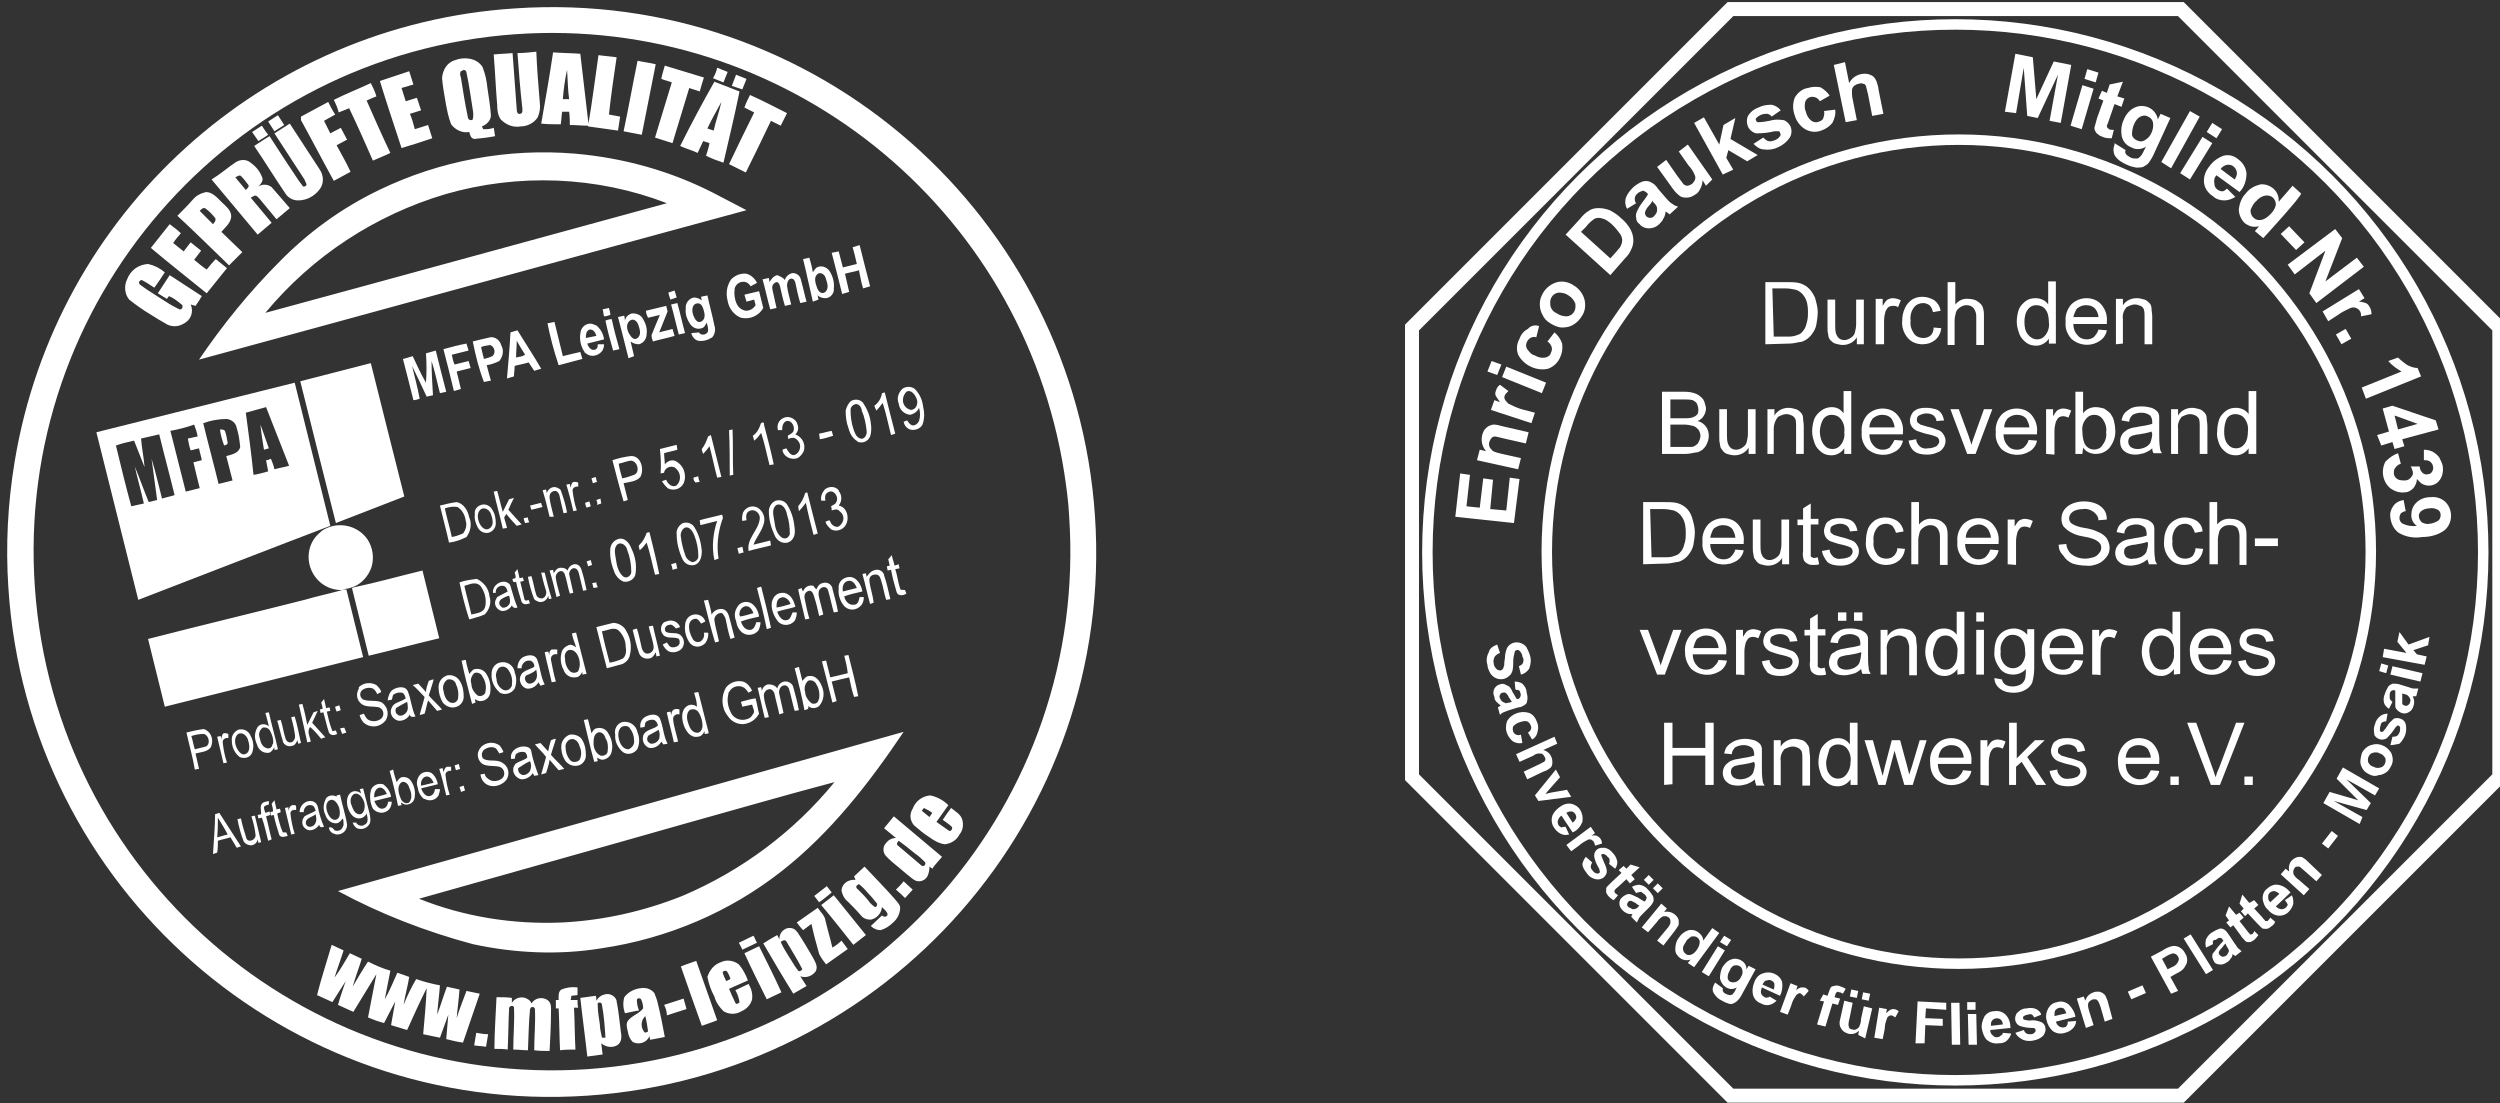
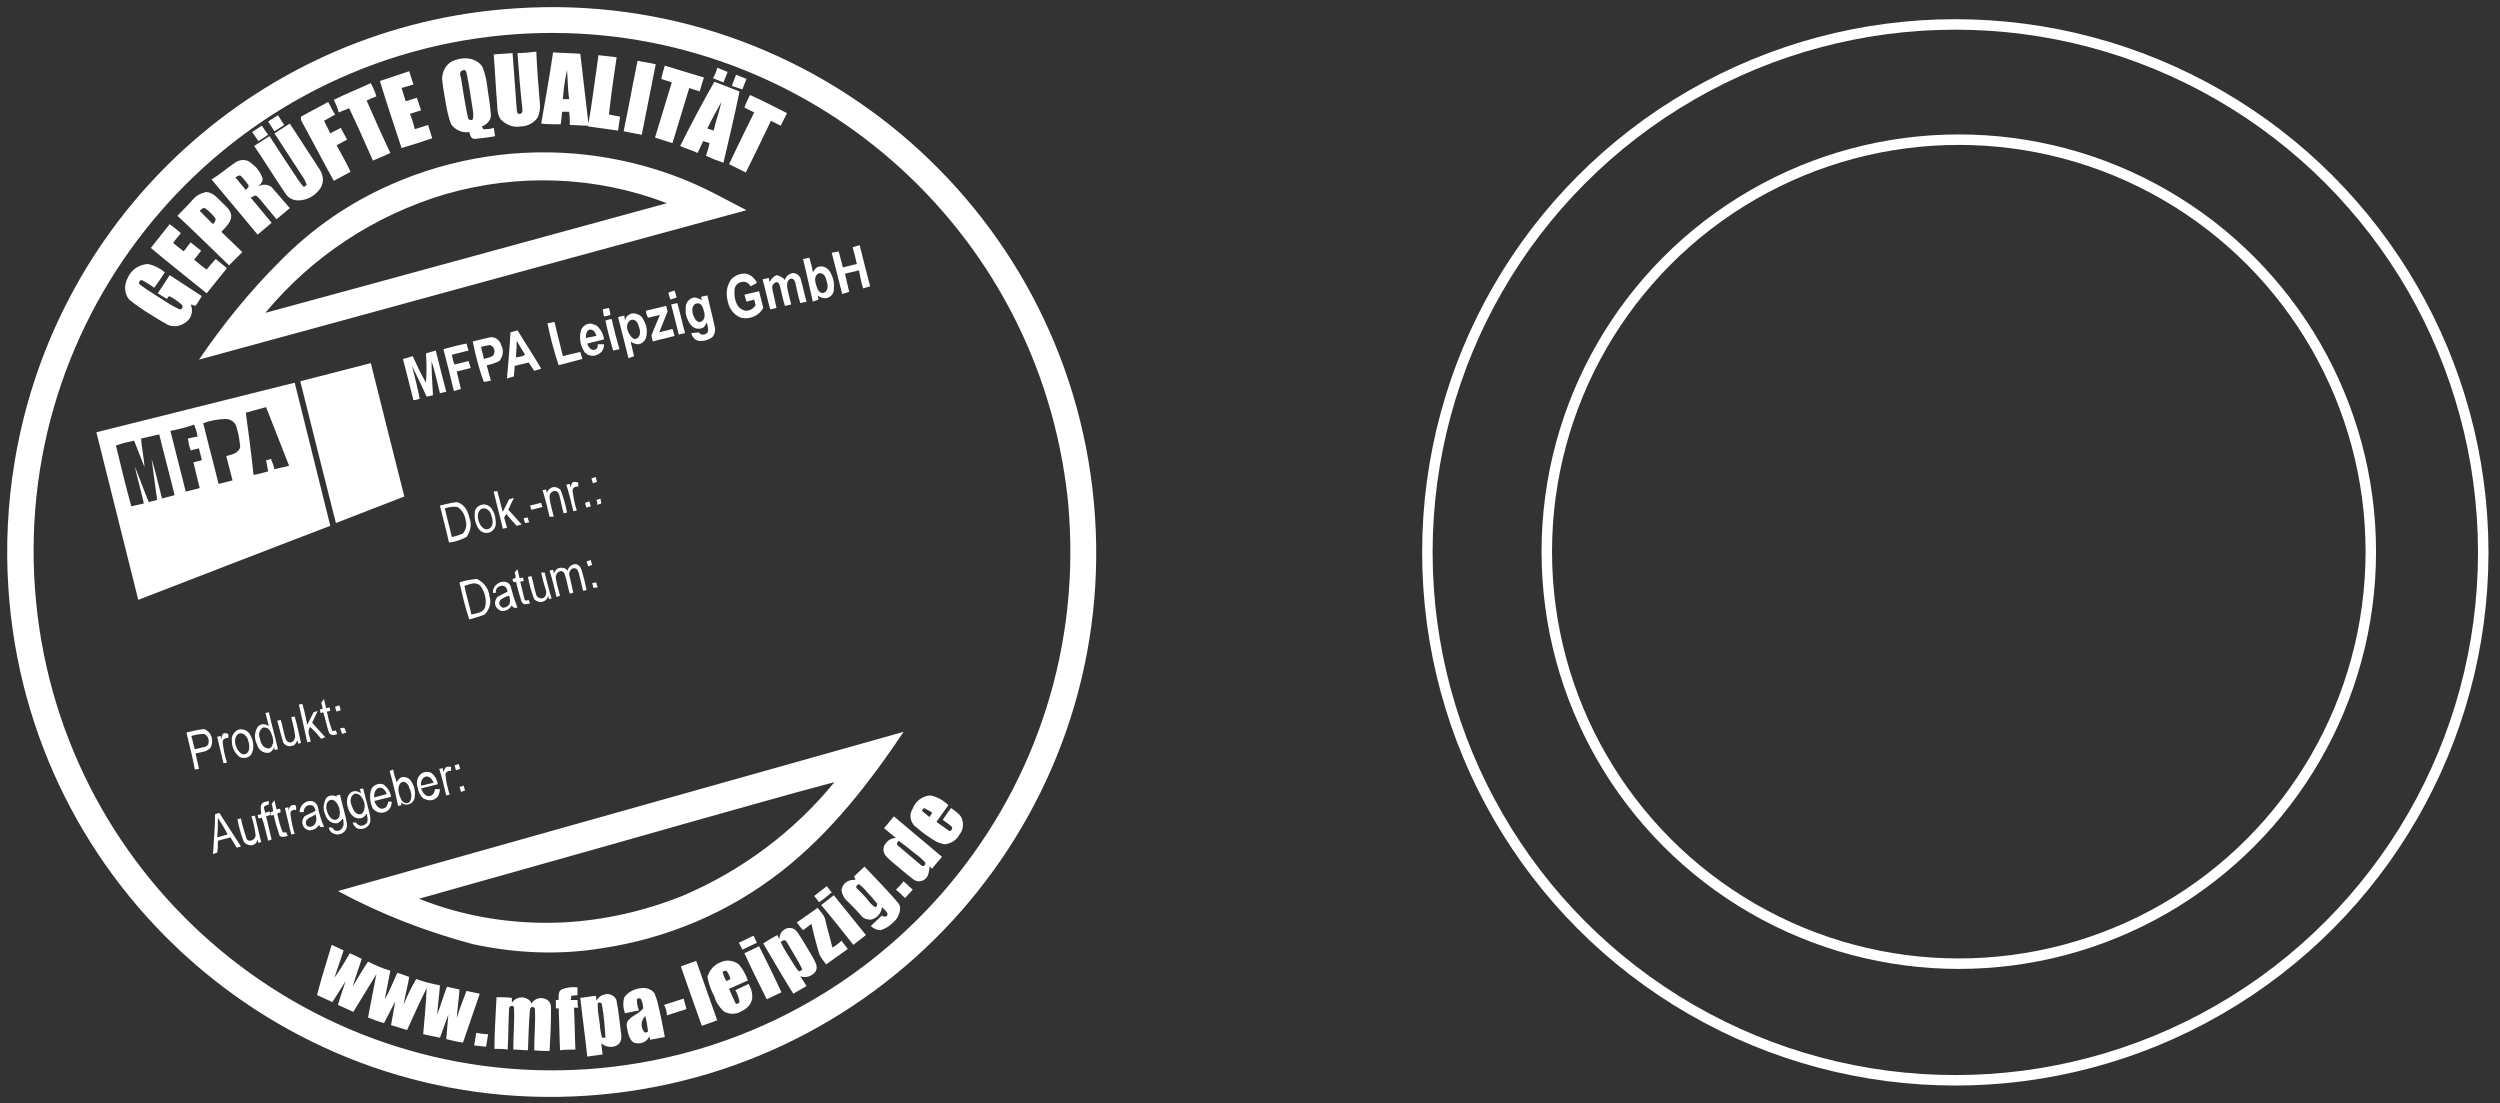
<svg xmlns="http://www.w3.org/2000/svg" id="Ebene_1" viewBox="0 0 358 158">
  <rect x="0" y="0" width="358" height="158" fill="#333333" stroke="none" />
  <style>.st0{fill:#FFFFFF;} .st1{fill:none;stroke:#FFFFFF;stroke-width:2;} .st2{fill:none;stroke:#FFFFFF;stroke-width:1.5;}</style>
  <path d="M73.8 1.2c43-2.9 80.1 29.7 83 72.7 2.9 43-29.7 80.1-72.7 83S4 127.2 1.2 84.2c-.4-6-.1-12.1.9-18.1C8 30.4 37.7 3.5 73.8 1.2zm0 3.7C32.9 7.8 2.1 43.3 5 84.2c2.9 40.9 38.3 71.7 79.2 68.9 40.9-2.9 71.7-38.3 68.9-79.2-.1-2.1-.4-4.2-.7-6.2-6-38.2-40.1-65.5-78.6-62.8z" class="st0" />
  <path d="M74.1 7.6c.9 0 1.8-.1 2.7-.2.1 2.5.3 4.9.5 7.3.1.7 0 1.4-.3 2.1-.5.8-1.5 1.3-2.4 1.3-1.1.2-2.1-.2-2.9-1-.4-.6-.5-1.3-.5-2-.2-2.4-.3-4.8-.5-7.3.9-.1 1.8-.1 2.7-.2l.6 8.1c0 .3.1.7.5.6s.3-.5.3-.8c-.3-2.6-.5-5.2-.7-7.9zm3.4 10.1c.6-3.4 1.2-6.8 1.7-10.2 1.3.1 2.6.1 3.9.2.4 3.4.8 6.9 1.2 10.3-.9 0-1.8-.1-2.7-.1 0-.6 0-1.2-.1-1.9h-1c-.1.6-.1 1.2-.2 1.8-1 0-1.9 0-2.8-.1zm3.7-7.7c-.3 1.4-.5 2.8-.6 4.2h.9c-.2-1.4-.2-2.9-.3-4.2 0-.1 0 0 0 0zm4.5-2.1c.9.1 1.8.2 2.6.3-.4 2.7-.8 5.4-1.1 8.2.5.1 1.1.2 1.6.3-.1.7-.2 1.3-.3 2-1.4-.2-2.8-.4-4.3-.6.6-3.4 1-6.8 1.5-10.2zm-20.5.7c1.3-.5 3.1-.3 3.9 1 .4 1 .6 2 .7 3 .2 1.3.4 2.6.5 3.9 0 .8-.7 1.4-1.3 1.6l.2.4c.5 0 1 0 1.5-.2.1.4.1.8.2 1.2-1 .2-2 .3-3 .4-.5-.1-.6-.6-.7-1-1 .2-2-.3-2.6-1.1-.4-1-.6-2.1-.8-3.2-.2-1.1-.4-2.3-.5-3.4.1-1.3.8-2.3 1.9-2.6zm.8 1.6c-.2.3-.1.6 0 .9.3 1.9.6 3.8 1 5.7 0 .2.2.4.4.4.1 0 .2 0 .3-.1.1-.5.1-.9 0-1.4-.3-1.8-.5-3.5-.9-5.3 0-.2-.2-.4-.4-.4-.1.1-.2.1-.4.2.1 0 0 0 0 0zm25.3-1.5c.9.2 1.8.3 2.6.5-.7 3.4-1.3 6.7-2 10.1l-2.6-.5c.7-3.3 1.3-6.7 2-10.1zm3.9.7l5.6 1.7c-.2.6-.4 1.3-.6 2-.5-.2-1-.3-1.5-.5-.8 2.6-1.6 5.3-2.4 7.9l-2.5-.8c.8-2.6 1.6-5.3 2.4-7.9-.5-.2-1-.3-1.5-.5.1-.6.3-1.2.5-1.9zm7.5.3l1.5.6-.6 1.5-1.5-.6c.3-.5.5-1 .6-1.5zm-48.3 1.9l4.2-1.4c.2.6.4 1.3.6 1.9l-1.7.5c.2.6.4 1.3.6 1.9l1.6-.5.6 1.8-1.6.5c.3.7.5 1.4.7 2.2l1.9-.6c.2.6.4 1.3.6 1.9-1.5.5-3 1-4.4 1.4-1-3.1-2.1-6.3-3.1-9.6zm51-.9l1.5.6-.6 1.5-1.5-.5.6-1.6zm-3.1 1l3.6 1.4c-.7 3.4-1.5 6.8-2.3 10.2-.9-.3-1.7-.6-2.5-1 .2-.6.4-1.2.5-1.8l-.9-.3c-.3.6-.5 1.1-.8 1.7-.8-.4-1.7-.6-2.5-1 1.6-3.2 3.2-6.2 4.9-9.2zm1 2.9c-.7 1.3-1.4 2.5-2 3.8l.9.3c.3-1.4.8-2.7 1.1-4.1zm-55.5-.3c1.8-.9 3.6-1.6 5.3-2.4.3.6.6 1.2.8 1.9-.5.2-1 .4-1.4.6 1.1 2.5 2.2 5 3.4 7.5-.8.4-1.6.7-2.5 1.1-1.1-2.5-2.2-5-3.4-7.5l-1.5.6c-.1-.5-.4-1.2-.7-1.8zm59.6-.7c1.8.8 3.5 1.7 5.3 2.6l-.9 1.8-1.4-.7c-1.2 2.5-2.4 5-3.6 7.4l-2.4-1.2c1.2-2.5 2.4-5 3.6-7.4l-1.4-.7c.2-.6.5-1.2.8-1.8zm-64.3 3.1l3.9-2.1c.3.6.6 1.2 1 1.8l-1.6.9.9 1.8c.5-.3 1-.5 1.5-.8.3.6.6 1.1.9 1.7l-1.5.8c.7 1.3 1.4 2.5 2 3.8l-2.4 1.3c-1.6-2.9-3.1-5.8-4.7-8.7v-.5zm-3.3-.2c.3.5.6.9.9 1.4l-1.4.9c-.3-.5-.6-.9-.9-1.4.5-.3.9-.6 1.4-.9zm-.5 2.6l2.2-1.4c1.4 2.2 2.9 4.4 4.3 6.6.6.9.6 2.1-.1 2.9-.7.9-1.8 1.5-3 1.5-.8 0-1.5-.4-1.9-1.1-1.5-2.2-2.9-4.5-4.4-6.7.8-.5 1.5-1 2.2-1.4 1.4 2.2 2.8 4.3 4.2 6.4.2.3.4.5.6.8.2.1.5-.1.5-.3-.1-.2-.2-.5-.3-.7-1.4-2.2-2.9-4.4-4.3-6.6zm-3.2-.2c.5-.3.9-.6 1.4-.9.3.5.6.9.9 1.3-.4.3-.9.6-1.4.9-.3-.4-.6-.9-.9-1.3zm18.2 8.3c8.7-4.2 18.4-6 28-5.2 7 .6 13.8 2.5 20 5.7 1.5.8 3.1 1.6 4.6 2.4-26.2 7.1-52.3 14.3-78.4 21.4 3.4-5 7.2-9.7 11.5-14 4.1-4.2 8.9-7.7 14.3-10.3zm9.5.6c-10.1 3-19.1 8.9-25.8 17 19.2-5.2 38.4-10.5 57.5-15.7-10.1-3.9-21.3-4.3-31.7-1.3zm-30-4.6c.7-.4 1.5-.4 2.1.1.7.5 1.3 1.2 1.6 2 .3.5-.1 1-.5 1.4.6-.4 1.4-.3 1.9.1.9 1 1.7 2 2.6 3-.6.5-1.3 1.1-1.9 1.6l-2.4-2.9c-.2-.2-.4-.5-.7-.5l-.6.3 3 3.6c-.7.6-1.4 1.2-2 1.7-2.2-2.6-4.4-5.3-6.6-7.9 1.3-.8 2.3-1.7 3.5-2.5zm-.1 2.2l1.5 1.8c.2-.2.6-.5.3-.8-.3-.4-.6-.8-1-1.2-.2-.2-.6.1-.8.2zm-6.1 3.2c.5-.6 1.1-.9 1.9-1.1.9 0 1.6.8 2.2 1.4s1.3 1.1 1.4 1.9c.1 1-.8 1.7-1.4 2.4 1 1 2 1.9 3 2.9L32.8 38c-2.5-2.4-4.9-4.8-7.4-7.1.8-.8 1.5-1.5 2.2-2.3zm1 1.6l1.9 1.9c.2-.2.5-.6.3-.9-.4-.5-.8-.9-1.3-1.3-.4-.3-.7.1-.9.3-.1 0 0 0 0 0zm-4.3 1.9c.5.4 1.1.8 1.6 1.3-.4.5-.8.9-1.1 1.4l1.5 1.2 1-1.3 1.5 1.2-1 1.3c.6.5 1.2 1 1.8 1.4.4-.5.8-1 1.3-1.5.5.4 1 .8 1.6 1.3L29.6 42c-2.7-2.2-5.4-4.3-8-6.5.9-1.1 1.8-2.3 2.7-3.4zm97.8 3.3l1-.3c.5 2 1 4 1.5 5.9l-1 .3c-.3-.9-.4-1.7-.6-2.6-.6.2-1.3.3-2 .5.2.9.4 1.7.6 2.6l-1 .3c-.5-2-1-4-1.5-5.9l1-.2.6 2.3 2-.5c-.2-.9-.4-1.7-.6-2.4zm-7.1 1.7l.9-.2c.2.7.4 1.4.5 2.1.2-.3.4-.7.8-.8.7-.2 1.4.2 1.7.8.4.7.6 1.5.5 2.3.1.7-.5 1.4-1.2 1.4-.4 0-.8-.1-1.1-.4 0 .2.1.4.1.6-.3.1-.5.2-.8.3-.5-2.1-.9-4.1-1.4-6.1zm2 2.2c-.5.5-.2 1.3 0 1.9s.7 1 1.2.6c.6-.6.2-1.4 0-2.1-.2-.5-.8-.8-1.2-.4zm-98.8.7c.5-1.3 1.6-2.1 3-2.2.9.2 1.7.6 2.4 1.2-.5.8-1 1.5-1.5 2.2-.6-.4-1.2-.8-1.8-1.1-.2 0-.4.2-.4.4 0 .1.1.2.2.3 1.2.9 2.6 1.7 3.8 2.5.6.4 1.2.7 1.8 1 .4.1.6-.5.3-.7-.6-.5-1.1-.9-1.8-1.2l-.3.4-1.3-.8 1.7-2.6c1.5 1 3.1 2 4.6 3-.3.5-.6 1-.9 1.4l-.7-.2c.5 1.1 0 2.3-1.1 2.8-.7.4-1.5.4-2.2.1-.9-.5-1.7-1-2.5-1.5-1-.6-2-1.3-3-2.1-.6-.7-.8-1.9-.3-2.9zm94.2.1c.1-.5.6-.9 1.1-1 .6 0 1.1.4 1.2 1 .3 1 .5 2.1.8 3.1l-.9.2c-.3-1-.5-1.9-.7-2.9-.1-.3-.2-.6-.6-.6s-.6.6-.6 1c.1.9.4 1.8.6 2.7l-.9.2c-.3-1-.5-1.9-.7-2.8-.1-.3-.2-.6-.5-.6-.4.1-.7.5-.6.9v.1l.6 2.7-.9.2c-.4-1.4-.7-2.9-1.1-4.3l.9-.2c0 .2.1.4.1.6.2-.4.6-.9 1.1-1 .5.2.9.4 1.1.7zm-7.7-.1c.6-.6 1.4-.9 2.2-.8.7.2 1.2.7 1.5 1.3-.3.2-.6.3-.9.5-.2-.3-.4-.5-.7-.6-.7-.2-1.4.2-1.6.9v.1c-.1.7 0 1.5.3 2.1.2.5.7.9 1.3 1 .6 0 1.1-.3 1.4-.8l-.2-.8c-.4.1-.7.2-1.1.3-.1-.3-.2-.7-.3-1l2.1-.5.6 2.4c-.6 1.1-1.9 1.7-3.2 1.4-1-.4-1.7-1.3-1.9-2.4-.3-1.2-.1-2.2.5-3.1zm-9 1.9l.9-.3c.1.3.2.7.3 1l-.9.3c-.1-.3-.2-.6-.3-1zm4.7.6c.3-.1.6-.1.9-.2.3 1.4.7 2.8 1 4.3.2.6.1 1.2-.3 1.7-.6.4-1.3.6-2 .5-.5-.1-.9-.6-1-1.1l1.1-.1c.3.6 1.4.3 1.3-.4 0-.3-.1-.7-.2-1-.2.3-.3.7-.7.8-.6.2-1.2 0-1.6-.5-.5-.7-.8-1.5-.7-2.3-.1-.8.5-1.5 1.2-1.6.4 0 .8.2 1.1.4 0-.1-.1-.3-.1-.5zm-.8 1c-.6.3-.5 1.2-.3 1.7s.6 1.2 1.2.8.4-1.2.2-1.8-.5-.9-1.1-.7zm-3.5.1l.9-.2c.4 1.4.7 2.9 1.1 4.3l-.9.2c-.4-1.5-.7-2.9-1.1-4.3zm-3.6.9l2.9-.7c.1.3.1.5.2.8l-1.2 3c.6-.2 1.3-.3 1.9-.5.1.3.2.7.3 1-1 .3-2.1.5-3.1.8-.1-.3-.2-.6-.2-.9.4-1 .8-2 1.2-2.9l-1.7.4c-.2-.4-.3-.7-.3-1zm-6.2-.2l.9-.2c.1.3.2.7.2 1-.3.1-.6.2-.9.2-.1-.3-.1-.7-.2-1zm3.2 1.6c.1-.5.4-.8.9-1 .7-.1 1.4.2 1.7.8.4.7.6 1.4.5 2.1 0 .7-.4 1.3-1.1 1.5-.4 0-.8-.1-1.2-.4l.5 2.1-.8.3c-.5-2-1-4-1.5-5.9l.9-.2.1.7zm.6.1c-.5.5-.3 1.3 0 1.8s.7 1 1.2.6c.6-.5.3-1.3.1-1.9s-.8-1-1.3-.5zm-3.4-.1c.3-.1.6-.2.9-.2.3 1.4.7 2.9 1.1 4.3l-.9.2c-.4-1.4-.8-2.8-1.1-4.3zm-8.3.4l1-.2c.4 1.6.8 3.3 1.2 4.9.8-.2 1.6-.4 2.5-.6l.3 1c-1.1.3-2.3.6-3.4.9-.7-2.1-1.2-4-1.6-6zm4.8 1c.3-.8 1.2-1.2 1.9-.8.1 0 .2.1.3.1.6.5 1 1.2 1.1 2l-2.4.6c.1.4.5 1 1 .9s.5-.5.5-.8h.9c0 .4-.1.7-.3 1-.6.7-1.6.9-2.3.3-.1-.1-.2-.1-.2-.2-.6-.9-.8-2-.5-3.1zm1.2-.1c-.5.2-.5.8-.5 1.2l1.5-.3c-.1-.4-.4-1-1-.9zm-11.3.4l1-.3c1.1 1.8 2.3 3.6 3.4 5.5-.3.1-.7.2-1 .3-.3-.4-.5-.8-.8-1.2-.6.2-1.3.3-2 .5 0 .5-.1 1-.1 1.5l-1 .3c.2-2.4.4-4.5.5-6.6zm.9 1.2c0 .8-.1 1.6-.1 2.4.3-.1.6-.1.9-.2l.4-.2c-.4-.6-.8-1.3-1.2-2zm-6.3.1c.8-.2 1.6-.4 2.5-.6.7-.1 1.4.4 1.6 1.2.4.7.2 1.6-.3 2.2-.6.3-1.2.5-1.8.6.2.8.4 1.5.6 2.2l-1 .2c-.7-1.8-1.2-3.8-1.6-5.8zm1.2.8c.1.6.3 1.2.4 1.7.4-.1.8-.2 1.2-.4.4-.3.4-.9.1-1.3-.1-.1-.2-.2-.4-.3-.4.1-.9.1-1.3.3zm-5.4.3c1.1-.3 2.2-.6 3.3-.8l.3 1-2.4.6c.1.5.2 1 .4 1.4l2-.5.3 1-2 .5c.2.8.4 1.7.6 2.5l-1 .3c-.5-2.1-1-4.1-1.5-6zm-2.5.6l1.4-.4c.5 2 1 4 1.5 5.9l-.9.2c-.4-1.5-.7-3.1-1.2-4.6 0 1.6.1 3.2.2 4.9l-.9.2c-.7-1.5-1.4-3-2.1-4.4.4 1.6.8 3.1 1.1 4.7-.3.1-.6.2-.9.2-.5-2-1-4-1.5-5.9.5-.1 1-.3 1.4-.4.6 1.3 1.2 2.6 1.9 3.8.1-1.4.1-2.8 0-4.2zm23.7 17.9l.6-.2c.1.3.1.5.2.7l-.6.2-.2-.7zm-2.8.7c.2-.3.6-.2.9-.1v.6c-.3-.1-.7.1-.8.4v.2c.1.9.3 1.9.6 2.8l-.5.1c-.3-1.3-.6-2.5-1-3.8l.5-.1.1.5c.1-.2.1-.4.2-.6zm-3.6 1.4c.2-.6.8-1 1.4-.8.2.1.5.2.6.4.4 1.1.7 2.1.9 3.2l-.5.1c-.2-.8-.4-1.7-.6-2.6-.1-.3-.3-.6-.6-.6-.4 0-.8.3-.8.8v.2c.1.9.4 1.8.6 2.7h-.6c-.3-1.3-.6-2.5-1-3.8l.5-.1.1.5zm-7.6-.2l.5-.1c.3 1 .5 2 .8 3l.9-1.8.7-.2c-.3.6-.6 1.2-.8 1.7.6.7 1.3 1.4 1.9 2.1l-.7.2c-.5-.5-1-1.1-1.5-1.7-.1.2-.2.3-.3.5.1.5.3 1 .4 1.5l-.6.1c-.4-1.8-.9-3.5-1.3-5.3zm14.7 1.2l.6-.2c0 .3.1.5.1.7l-.6.2c.1-.2 0-.5-.1-.7zm-22.4.8c.8-.2 1.6-.4 2.4-.5 1 .2 1.6 1.2 1.8 2.2.4.9.2 2-.4 2.8-.8.4-1.6.7-2.5.8-.4-1.8-.9-3.6-1.3-5.3zm.7.4c.3 1.4.7 2.7 1 4.1.6-.1 1.1-.3 1.6-.5.4-.5.6-1.2.4-1.8-.1-.8-.5-1.6-1.2-2-.6-.1-1.2 0-1.8.2zm20.1-.8l.6-.2.2.7-.6.2c-.1-.2-.2-.5-.2-.7zm-7.9.4l1.6-.4c0 .2.1.4.2.6l-1.6.4c-.1-.2-.1-.4-.2-.6zm-7-.1c.6-.2 1.3.1 1.6.7.4.6.5 1.3.5 2 0 .6-.5 1.2-1.1 1.3-.6.1-1.2-.2-1.5-.8-.3-.6-.5-1.2-.4-1.9-.1-.6.3-1.1.9-1.3zm0 .6c-.7.5-.5 1.5-.2 2.1s.9 1.1 1.5.6.3-1.4.1-2-.9-1-1.4-.7zm6.1 1.3l.6-.1c0 .3.1.5.2.7-.2 0-.4.1-.6.1-.1-.2-.2-.5-.2-.7zm9 6.2l.6-.2c.1.3.1.5.2.7l-.6.2c0-.2-.1-.4-.2-.7zm-2.7 1.3c.1-.5.5-.8.9-.9.6-.1 1 .4 1.1.9.3.9.5 1.9.7 2.8l-.5.1c-.2-.8-.4-1.7-.6-2.5-.1-.3-.2-.6-.5-.7-.5-.2-.9.4-.9.8l.6 2.7-.5.1c-.3-.9-.4-1.8-.7-2.7-.1-.3-.3-.6-.7-.5-.4.1-.7.6-.6 1 .1.8.4 1.7.6 2.5l-.5.2c-.3-1.3-.6-2.5-1-3.8l.5-.1c0 .1.1.3.1.5.2-.4.5-.8 1-.8s.7.1 1 .4zm-7.6.3l.4-.5c.1.4.2.9.3 1.3l.5-.1c0 .2.1.3.1.5l-.5.1c.2.8.4 1.7.6 2.5.1.3.4.2.6.1l.2.5c-.4.1-.9.3-1.2-.2-.3-1-.6-1.9-.8-2.9-.4.2-.5-.1-.5-.4l.4-.1c.1-.2 0-.5-.1-.8zm3.8 0h.5c.3 1.2.6 2.5 1 3.7l-.4.1-.1-.5c-.1.6-.7 1-1.3.9-.3-.1-.5-.2-.7-.4-.4-1-.7-2.1-.9-3.2l.5-.1c.3.9.4 1.8.7 2.7.1.3.4.5.8.5.5-.1.7-.6.6-1.1-.3-.9-.5-1.7-.7-2.6zm-11.7 1.4c.8-.3 1.7-.4 2.5-.5 1 .5 1.7 1.4 1.8 2.5.3.9 0 1.9-.7 2.6-.7.3-1.5.5-2.2.7-.6-1.8-1-3.5-1.4-5.3zm.7.5c.3 1.4.7 2.7 1 4.1.7-.2 1.8-.2 2-1.2.2-1-.1-2.1-.7-2.9-.7-.7-1.6-.2-2.3 0zm4.1 1c-.1-.8.6-1.5 1.4-1.6.2 0 .4 0 .6.1.2.1.4.2.5.5.3 1.1.6 2.1 1 3.1-.3.1-.6.1-.8-.3-.3.5-.8.8-1.4.8-.6-.1-1.1-.7-1-1.3 0-.2.2-.5.3-.7.5-.3 1-.5 1.5-.8-.1-.3-.2-.7-.6-.8-.5-.1-1 .2-1.1.7v.3h-.4zm1.2.9c-.3.2-.4.6-.2.9l.3.3c.5.1.9-.2 1.1-.6.1-.4 0-.8-.1-1.1-.4.1-.8.3-1.1.5zm13-2.3l.6-.1c0 .2.1.5.2.7l-.6.1c-.1-.2-.1-.5-.2-.7zM46 100.6l.4-.5c.1.4.2.9.3 1.3l.5-.1c0 .1.1.4.1.5l-.5.1c.2.9.4 1.8.8 2.8l.5-.1c.1.2.1.4.2.5-.4.2-.9.3-1.2-.2-.3-.9-.5-1.9-.8-2.9l-.4.1c0-.1-.1-.4-.1-.5l.4-.1c0-.2-.1-.5-.2-.9zm-3.2.3l.5-.1c.3 1 .5 2 .7 3l.9-1.8.6-.2-.8 1.7 1.9 2.1c-.2 0-.4.1-.6.2-.5-.6-1-1.2-1.6-1.7-.5.7 0 1.4.1 2.1l-.5.1c-.4-1.9-.8-3.6-1.2-5.4zm5.2.3l.6-.2c.1.3.1.5.2.7l-.6.2c-.1-.3-.2-.5-.2-.7zm-10 .9l.5-.1c.4 1.8.9 3.5 1.3 5.3l-.5.1v-.4c-.2.3-.4.7-.8.8-.8.1-1.5-.4-1.7-1.2-.4-.8-.4-1.7.1-2.5.4-.5 1.1-.5 1.6-.1-.2-.7-.3-1.3-.5-1.9zm-.5 2.2c-.4.4-.5.9-.3 1.4.1.5.3 1.2.9 1.4.4.2.8 0 .9-.4 0-.1 0-.1.1-.2.1-.6-.1-1.2-.4-1.8-.2-.4-.6-.6-1.1-.5l-.1.1zm4.2-1.6l.5-.1c.4 1.3.6 2.5.9 3.8l-.4.1c0-.2-.1-.3-.1-.5-.2.4-.4.8-.8.8-.5.2-1.1-.1-1.3-.6v-.1c-.3-.9-.5-1.9-.8-2.9l.5-.1c.3.9.4 1.8.7 2.7.1.3.4.6.8.5.1 0 .2-.1.2-.1.4-.3.4-.8.3-1.2-.1-.8-.3-1.5-.5-2.3zm7 1.6l.6-.1c.1.2.2.5.3.7l-.6.2-.3-.8zm-22 .6c.8-.2 1.6-.4 2.5-.5.9.3 1.4 1.3 1.1 2.3 0 .1-.1.2-.1.3-.5.7-1.5.7-2.2.9l.5 2.2-.6.1c-.3-1.8-.8-3.5-1.2-5.3zm.7.5c.2.6.3 1.3.5 1.9.5-.1 1.1-.3 1.6-.4.7-.4.4-1.6-.3-1.8-.6 0-1.2.1-1.8.3zm6.7-.9c.7-.2 1.5.1 1.8.9.4.7.5 1.6.2 2.4-.3.7-1.1.9-1.8.6l-.1-.1c-.6-.5-1-1.3-1-2.2-.1-.7.3-1.3.9-1.6zm0 .6c-.6.5-.5 1.4-.2 2s.8 1.2 1.4.8.4-1.4.2-2-.8-1.1-1.4-.8zm14.3 22.5l81-22.8c-4.9 7.3-10.4 14.4-17.4 19.9-7.5 5.9-16.4 9.7-25.9 11.1-6.1 1-12.4.7-18.4-.6-6.7-1.8-13.2-4.3-19.3-7.6zm49.5-9.6c-12.6 3.6-25.2 7.1-37.9 10.7 6.5 2.6 13.5 3.7 20.5 3.4 5.9-.3 11.7-1.6 17.2-3.8 8.5-3.6 16-9.2 21.8-16.3-7.2 1.9-14.4 4-21.6 6zm-66-12.9c.2-.2.5-.1.8 0v.6c-.3-.1-.7.1-.8.4v.3c.1.9.3 1.9.6 2.8l-.5.1c-.3-1.3-.6-2.5-.9-3.8l.5-.1c0 .1.1.4.1.5 0-.3.1-.6.2-.8zm33.2 4.5l.6-.2c.1.3.1.5.2.7l-.6.2c-.1-.2-.1-.4-.2-.7zm-1.6 1c.1-.3.2-.7.5-.8h.6v.6c-.3-.1-.7.1-.8.4v.2c.1 1 .3 1.9.6 2.8l-.5.1c-.3-1.3-.6-2.5-1-3.8l.5-.1c0 .2.1.4.1.6zm-7.7-.2l.5-.2c.1.6.3 1.2.5 1.8.2-.3.4-.6.7-.7.6-.1 1.1.1 1.4.6.4.6.6 1.4.5 2.1 0 .6-.4 1.1-1 1.2-.4.1-.7-.1-1-.3l.1.4-.5.1c-.3-1.5-.7-3.2-1.2-5zm1.6 1.7c-.6.6-.3 1.6 0 2.3.2.5.8.8 1.2.5.5-.6.3-1.5 0-2.1-.1-.6-.8-1.1-1.2-.7zm2.7-1.1c.4-.5 1.2-.6 1.7-.3.5.4.8 1 .9 1.6l-2.4.6c.2.5.6 1.2 1.2 1.1s.7-.6.8-1h.7c0 .3-.1.6-.2.9-.4.7-1.3.9-2 .5h-.1c-.5-.4-.8-1-.9-1.7-.2-.5-.1-1.2.3-1.7zm.2 1.5c.6-.1 1.2-.3 1.8-.4-.2-.5-.6-1-1.1-.9s-.8.7-.7 1.3zm-7.2.7c.2-.7 1-1.1 1.7-.9.1 0 .1 0 .2.1.5.4.9 1 1 1.7l-2.4.6c.2.5.6 1.2 1.2 1.1s.7-.6.8-1h.5c0 .5-.2 1-.6 1.3-.7.5-1.6.3-2.1-.3-.4-.8-.5-1.7-.3-2.6zm.5 1c.6-.2 1.2-.3 1.8-.5-.2-.5-.6-1-1.1-.9s-.8.8-.7 1.4zm12.2-1.5l.6-.2c.1.3.1.5.2.7l-.6.2c0-.2-.1-.4-.2-.7zm-14.3.3l.5-.1c.3 1.2.6 2.3.9 3.5.1.5.2.9.1 1.4-.3.8-1.2 1.1-1.9.8-.3-.2-.5-.5-.6-.8h.5c.2.4.8.6 1.2.3.2-.1.3-.2.4-.4.1-.4 0-.8-.1-1.2-.2.4-.6.7-1.1.7-.9 0-1.4-.9-1.6-1.6s-.2-1.8.6-2.2c.4-.2.9-.1 1.3.2-.1-.3-.1-.5-.2-.6zm-.8.7c-.5.3-.6 1-.4 1.5s.4 1.3 1.1 1.4.9-.9.8-1.5-.7-1.7-1.5-1.4zm-2.5.2l.5-.1c.3 1.5.8 2.9 1 4.3 0 .8-.6 1.4-1.4 1.4-.2 0-.5-.1-.7-.2-.3-.2-.5-.5-.5-.8.4-.1.6.1.8.4.5.2 1 0 1.2-.5 0-.1 0-.1.1-.2 0-.3 0-.7-.1-1-.3.3-.5.7-1 .7-.7 0-1.3-.5-1.5-1.2-.4-.8-.3-1.6.1-2.4.4-.5 1.2-.5 1.7-.1-.2 0-.2-.2-.2-.3zm-1 .7c-.7.4-.5 1.4-.2 2s.8 1 1.3.7.4-1.3.2-1.8-.7-1.2-1.3-.9zm83.5 1.2c.4-1.1 1.4-1.8 2.5-1.9 1 .2 1.9.7 2.6 1.4l-1.7 2.4c.6.4 1.1.8 1.7 1.2.3.3.7-.2.5-.5-.4-.4-.9-.7-1.3-1 .4-.6.8-1.2 1.2-1.7.6.5 1.4.9 1.6 1.7.2.7.1 1.5-.4 2.1-.4.8-1.2 1.3-2.1 1.4-.8-.1-1.5-.5-2.2-1-.8-.5-1.5-1.1-2.2-1.7-.6-.7-.7-1.6-.2-2.4zm1.3.3c.4.3.7.6 1.1.9l.4-.6c-.4-.3-.8-.5-1.2-.7l-.3.4zm-94.5-1c.2-.3.7-.3 1-.4v.5c-.2.1-.6.1-.7.4 0 .3.1.5.2.8l.6-.2.1.5-.6.2c.3 1.1.5 2.2.8 3.3l-.5.2c-.3-1.1-.5-2.2-.9-3.3l-.5.1c0-.2-.1-.3-.1-.5l.5-.1c0-.6-.2-1.1.1-1.5zm1.4 0l.4-.5c.1.4.2.9.3 1.3l.5-.1.1.5-.5.2c.2.9.4 1.8.8 2.7h.5l.2.5c-.4.1-.9.3-1.2-.1-.3-1-.6-1.9-.8-2.9l-.4.1c0-.1-.1-.4-.1-.5l.4-.1c0-.4-.1-.7-.2-1.1zm4 1.2c0-.8.6-1.5 1.4-1.6.2 0 .4 0 .6.1.3.1.5.4.6.7.2 1 .5 2 .9 2.9-.4.1-.6.1-.7-.3-.3.5-.8.8-1.4.8-.6-.1-1.1-.6-1-1.3 0-.3.2-.5.3-.7.5-.3 1.1-.5 1.6-.8-.1-.3-.2-.8-.7-.8-.5-.1-.9.3-1 .8v.2h-.6zm.9 1.6c.1.7 1 .6 1.3.1s.2-.9.1-1.4c-.4.4-1.5.5-1.4 1.3zm-2.5-1.8c.1-.4.3-.9.8-.8.4-.1.3.4.3.7-.4-.1-.9.1-.8.6.1.9.3 1.9.6 2.8l-.5.1c-.3-1.3-.6-2.5-.9-3.8l.5-.1v.5zm-10.5.5l.6-.2c1 1.6 2.1 3.2 3.1 4.8l-.6.2-.9-1.5c-.6.2-1.2.3-1.8.5 0 .6 0 1.2-.1 1.7l-.6.2c.1-1.9.3-3.8.3-5.7zm.4.5c0 .9 0 1.8-.1 2.8.5-.1 1-.3 1.5-.4-.4-.8-.9-1.6-1.4-2.4zm4.8-.2l.5-.1c.3 1.3.6 2.5.9 3.8l-.4.1-.1-.5c-.1.6-.7 1-1.3.8-.3-.1-.5-.2-.7-.5-.4-1-.7-2.1-.9-3.2l.5-.1c.2 1 .5 1.9.8 2.9.3.6 1.3.2 1.3-.5-.1-.9-.3-1.8-.6-2.7zm90.6 1.7c.5-.6 1-1.2 1.4-1.7l6.9 5.8c-.5.6-1 1.1-1.4 1.7l-.4-.3c0 .5-.1 1-.3 1.4-.4.7-1.3.9-1.9.5-.7-.5-1.4-1.1-2.1-1.7-.7-.6-1.4-1.1-2-1.8-.4-.5-.4-1.3.1-1.8.3-.4.8-.7 1.4-.7-.6-.5-1.2-1-1.7-1.4zm2 2.5c1.1.9 2.2 1.9 3.3 2.8.3.3.7 0 .6-.4-.5-.5-.9-.9-1.5-1.3-.7-.6-1.5-1.2-2.3-1.8-.2.2-.4.5-.1.7zm-6.3 4.4c.5-.5 1-.9 1.5-1.4 1.4 1.5 2.9 3 4.3 4.6.3.4.8.8.8 1.3 0 .8-.4 1.6-1 2.1-.5.5-1.1.9-1.8 1.1-.5 0-1-.2-1.4-.6l1.6-1.5c.3.3.8.2.8-.2-.1-.4-.5-.7-.8-1-.1.9-.7 1.6-1.6 1.8-.6 0-1.1-.2-1.4-.6-.6-.7-1.3-1.4-1.9-2-.5-.4-.8-1-.9-1.6.1-1 1-1.6 2-1.5 0-.1-.1-.3-.2-.5zm.4 1.3c-.2.2 0 .5.2.6.6.6 1.2 1.2 1.7 1.9.2.2.4.4.7.6.2 0 .3-.2.3-.4v-.1c-.4-.5-.8-1-1.3-1.5-.4-.5-.8-.9-1.3-1.3l-.3.2zm5.6.6c.4-.4.8-.8 1.1-1.2l1.3 1.2-1.1 1.2c-.4-.4-.8-.8-1.3-1.2zm-11.7.9l1.8-1.4.7.9c-.6.5-1.2 1-1.8 1.4-.2-.3-.5-.6-.7-.9zm1 1.3l1.8-1.4c1.5 1.9 3.1 3.8 4.6 5.7l-1.8 1.4c-1.5-1.9-3-3.8-4.6-5.7zm-3.5 2.5l3-2.1c.4.6 1 1.1 1.1 1.8.3 1.3.7 2.6 1 3.9.5-.3.9-.6 1.3-1l.9 1.2-3.1 2.2c-.4-.5-.7-.9-1-1.5-.4-1.4-.8-2.9-1.1-4.3l-1.2.9c-.3-.3-.6-.7-.9-1.1zm-1.9 1.1c.6-.5 1.5-.4 1.9.2l.1.1c.8 1.2 1.5 2.4 2.2 3.6.3.6.8 1.3.4 2-.5.7-1.4 1-2.2.7.3.5.6.9.9 1.4l-1.9 1.1c-1.5-2.4-2.9-4.8-4.3-7.2.6-.4 1.3-.8 2-1.2l.3.6c0-.5.2-1 .6-1.3zm-.4 1.7c.4.9 1 1.8 1.5 2.6.3.5.6 1 1 1.5.2.2.4 0 .6-.2-.7-1.4-1.5-2.6-2.3-4-.2-.3-.6-.1-.8.1zm-6 .1c.7-.3 1.4-.7 2.1-1 .2.3.3.7.5 1l-2.1 1c-.1-.3-.3-.6-.5-1zm-58.3.3c.6.3 1.1.5 1.7.8-.4 1.3-.9 2.6-1.3 3.9.8-1.1 1.5-2.3 2.2-3.5l1.7.8c-.4 1.3-.9 2.6-1.3 4 .7-1.2 1.4-2.4 2.2-3.6 1 .5 2.1 1 3.2 1.3-.3 1.4-.5 2.7-.8 4.1.7-1.2 1.2-2.5 1.8-3.8.6.2 1.2.4 1.7.6-.2 1.3-.6 2.6-.8 4 .5-1.3 1.1-2.5 1.8-3.7 1.1.4 2.3.7 3.4.9-.1 1.4-.3 2.8-.4 4.2.5-1.3.9-2.7 1.4-4l1.8.4c-.1 1.4-.3 2.8-.4 4.1.4-1.3.9-2.6 1.4-3.9.6.1 1.3.3 1.9.4-.8 2.3-1.6 4.7-2.4 7-.8-.1-1.6-.3-2.4-.5.1-1.2.2-2.4.3-3.5l-1.2 3.3-2.4-.5c.2-2.2.4-4.4.5-6.6-1 2-1.9 4-2.8 6l-2.3-.7c.2-1.1.4-2.3.6-3.4-.5 1-1.1 2.1-1.6 3.1-.8-.2-1.6-.5-2.3-.8.4-2.1.8-4.2 1.2-6.2l-3.3 5.4-2.2-1c.3-1.1.7-2.2 1.1-3.4-.6 1-1.3 2-1.9 3l-2.2-1c.6-2.4 1.4-4.8 2.1-7.2zm59.1 1.2l2.1-1c1.1 2.2 2.2 4.4 3.2 6.6l-2.1 1c-1.1-2.2-2.2-4.4-3.2-6.6zm-3.4 1.3c.8-.4 1.8-.3 2.6.3.6.7 1 1.5 1.3 2.3l-2.7 1.2c.3.7.6 1.4.9 2 .1.3.5.1.6-.1-.1-.6-.3-1.2-.6-1.7.6-.3 1.3-.6 1.9-.9.4.7.6 1.4.5 2.2-.2.8-.8 1.4-1.5 1.7-.8.5-1.8.5-2.6 0-.6-.6-1.1-1.3-1.3-2.1-.5-.9-.8-1.8-1-2.8.3-1 1-1.8 1.9-2.1zm.3 1.5c.1.4.3.8.5 1.2l.6-.3c-.1-.4-.3-.8-.5-1.1-.2-.2-.7 0-.6.2zm-6-.9c.7-.3 1.4-.5 2.2-.8 1 2.8 2 5.7 3 8.5-.7.3-1.4.5-2.2.8-1-2.8-2-5.6-3-8.5zm-17.1 3.3c.7-.3 1.5-.4 2.3-.3v1.1l-.9.1c0 .2 0 .4-.1.6h1c0 .4 0 .8.1 1.1h-.6c.1 2 .1 4 .2 6-.7 0-1.5 0-2.2.1-.1-2-.1-4-.2-6h-.4v-1.2h.4c0-.5-.1-1.2.4-1.5zm9 1.1c.6-.8 1.5-1.2 2.4-1.3.7-.1 1.4.1 1.9.7.2.5.4 1 .5 1.5.4 1.6.7 3.2 1 4.8l-2.1.4c0-.1-.1-.4-.1-.5-.4.9-1.4 1.2-2.2.9-.1 0-.1-.1-.2-.1-.4-.4-.6-.9-.7-1.5-.1-.5-.3-1 0-1.5.6-.8 1.6-1 2.2-1.8 0-.4-.1-.9-.3-1.3-.1-.2-.6-.2-.6.1 0 .5.1 1 .3 1.5-.7.1-1.4.3-2 .4-.3-.8-.3-1.6-.1-2.3zm2.8 4.9c.1.3.5.1.6 0-.1-.7-.2-1.5-.4-2.2-.6.6-.7 1.5-.2 2.2zm-6.8-4.4c.3-.5.7-.8 1.2-.9.7-.2 1.5.2 1.7.9v.1c.3 1.4.4 2.9.6 4.3.1.6.2 1.4-.4 1.9-.7.5-1.7.4-2.4-.2.1.6.1 1.1.2 1.6l-2.2.3c-.3-2.8-.7-5.6-1-8.4l2.2-.3c.1.2.1.4.1.7zm.2.8c0 .9.2 1.8.3 2.6 0 .7.2 1.3.3 1.9h.5c-.1-1.6-.2-3.1-.5-4.7 0-.5-.8-.4-.6 0v.2zm-14.8 6.1c0-2.5.2-4.9.3-7.4.7 0 1.5 0 2.2.1v.7c.5-.8 1.6-1 2.3-.5.2.1.4.3.5.6.5-.8 1.5-1 2.3-.5l.1.1c.5.4.4 1.1.4 1.7 0 1.8-.1 3.7-.2 5.5-.7 0-1.4 0-2.2-.1 0-2 .2-3.9.1-5.9 0-.2-.2-.3-.4-.3-.1 0-.2.1-.3.3-.2 2-.2 3.9-.3 5.9-.7 0-1.4-.1-2.1-.1 0-2 .2-4 .1-6 0-.4-.7-.3-.7.1-.1 1.9-.1 3.9-.2 5.9-.5-.1-1.2-.1-1.9-.1zm24.3-6.3c.9-.3 1.9-.6 2.8-.9.1.5.3 1 .4 1.5l-2.8.9c0-.6-.2-1.1-.4-1.5zm-26.9 4c.6.1 1.1.2 1.7.2l-.3 1.8c-.6-.1-1.1-.1-1.7-.2l.3-1.8zM43 54.6L53.1 52c1.6 6.4 3.2 12.8 4.8 19.1-3.3 1.3-6.5 2.5-9.8 3.8-1.7-6.7-3.4-13.5-5.1-20.3zm-29.2 7.3l28.4-7.1c1.7 6.8 3.4 13.7 5.1 20.5-9.2 3.5-18.4 7.1-27.5 10.6l-6-24zm21.4-2.8c.4 3 .8 5.9 1.1 8.9.7-.1 1.4-.3 2.1-.5-.1-.5-.2-1.1-.3-1.6.2 0 .5-.1.7-.2.2.5.4 1 .5 1.5.7-.2 1.4-.3 2.1-.5l-3.3-8.4c-1 .3-1.9.5-2.9.8zm-6.1 1.5c.7 2.9 1.5 5.8 2.2 8.7l2-.5c-.3-1.2-.6-2.3-.9-3.5.8-.2 1.8-.4 2-1.3-.1-.9-.2-1.8-.5-2.7-.1-.7-.7-1.2-1.4-1.3-1.2 0-2.3.2-3.4.6zm-4.7 1.1l2.2 8.7 2-.5c-.3-1.2-.6-2.4-.9-3.7l1.2-.3c-.1-.6-.3-1.1-.4-1.7l-1.2.3c-.2-.6-.3-1.1-.4-1.7.5-.1.9-.2 1.4-.3-.1-.6-.3-1.2-.5-1.7-1.1.4-2.3.7-3.4.9zm-4.2 1.1c.1 1.4.4 2.7.5 4.1-.5-1.3-1-2.5-1.5-3.8-.9.2-1.8.4-2.6.7.7 2.9 1.4 5.8 2.2 8.7l1.8-.4c-.4-1.8-.9-3.5-1.3-5.3.7 1.7 1.3 3.4 2 5.1l1.2-.3c-.3-2-.5-3.9-.8-5.9.6 1.9 1 3.8 1.5 5.7.6-.2 1.2-.3 1.8-.5-.7-2.9-1.5-5.8-2.2-8.7-.9.2-1.7.4-2.6.6z" class="st0" />
-   <path d="M37.3 60.8c.4 1.1.8 2.3 1.2 3.4l-.7.2c-.2-1.2-.4-2.4-.5-3.6zm-5.8.7c.2 0 .6 0 .7.2.2.5.3 1.1.4 1.7 0 .3-.3.3-.5.4-.3-.8-.5-1.5-.6-2.3zm19.2 22.6c3.3-.7 6.5-1.6 9.8-2.4.8 3.2 1.6 6.5 2.4 9.7-3.4.8-6.7 1.7-10.1 2.5-.8-3.2-1.6-6.5-2.4-9.7l.3-.1zm-1.7.4l.6-.1c.8 3.2 1.6 6.5 2.4 9.7l-28.4 7.1c-.8-3.2-1.6-6.5-2.4-9.7 7.4-1.9 14.9-3.7 22.4-5.6 1.7-.5 3.6-.9 5.4-1.4zm80.2-28.8c.5-.4 1.3-.4 1.8 0 .7.7 1.1 1.6 1.2 2.6.2.8.2 1.7-.1 2.5-.3.6-1.1.9-1.8.7-.5-.2-.8-.6-.9-1.1l.5-.2c.2.3.4.6.7.7.4.1.8-.2 1-.6.2-.6.2-1.3 0-1.9-.2.5-.7.9-1.3 1-.8-.1-1.5-.7-1.6-1.6-.3-.7-.1-1.5.5-2.1zm.6.4c-.6.6-.7 1.6-.1 2.2.2.2.4.3.7.4.8 0 1.1-.9.9-1.5s-.8-1.5-1.5-1.1zm-3.5.2l.4-.1c.5 2 1 4 1.5 5.9l-.6.2c-.4-1.5-.7-3.1-1.2-4.6-.3.4-.6.8-.9 1.1-.1-.2-.2-.4-.3-.7.6-.4 1-1.1 1.1-1.8zm-4.4 1.1c.6-.3 1.3-.2 1.7.3.6.9 1 1.9 1.1 2.9.1.6.1 1.3-.1 1.9-.3.7-1 1-1.7.8 0 0-.1 0-.1-.1-.7-.4-1.1-1.1-1.3-1.9-.3-.8-.4-1.6-.4-2.5.1-.5.4-1.1.8-1.4zm.5.5c-.3.1-.6.4-.6.8 0 .9.1 1.8.4 2.7.2.6.4 1.2 1 1.4s1-.6.9-1.1c-.1-1-.3-2-.7-2.9 0-.5-.5-1.1-1-.9zm-10.3 2c.7-.4 1.6-.1 2 .6 0 .1.1.2.1.3.2.5.1 1-.3 1.4 1 .4 1.5 1.4 1.2 2.4-.2.4-.5.8-.9 1-.8.3-1.8-.1-2.1-.9v-.1c-.2-.3.3-.3.5-.4.3.5.7 1.2 1.3.9.6-.3.9-1.2.5-1.8-.2-.3-.4-.5-.7-.6-.3 0-.6 0-.8.2l-.1-.5c.3-.2.6-.3.8-.6.3-.6-.2-1.7-1-1.5-.5.2-.6.8-.6 1.3h-.6c-.2-.7.1-1.4.7-1.7zm-3.2.9c0-.3.6-.5.5 0 .5 1.9 1 3.8 1.4 5.7l-.6.1c-.4-1.5-.7-3.1-1.2-4.6-.3.4-.6.8-1 1.1l-.2-.7c.6-.4.9-1 1.1-1.6zm-4.5.8l.5-.1c.1 2.2 0 4.3.1 6.5l-.5.1c0-2.2 0-4.3-.1-6.5zm12.9.5c.6-.1 1.2-.3 1.8-.4l.2.7c-.6.2-1.2.4-1.9.5l-.1-.8zm-15.9.4l.4-.2 1.5 6-.6.1c-.4-1.5-.7-3-1.1-4.5-.3.4-.6.8-.9 1.1-.1-.2-.2-.5-.2-.7.4-.5.7-1.2.9-1.8zm-6.9 1.8l2.4-.6c0 .2.1.5.1.7-.6.2-1.3.3-1.9.5 0 .5.1 1.1.1 1.6.4-.5 1-.7 1.5-.5 1.2.6 1.7 2 1.2 3.2-.4.8-1.3 1.1-2.1.8-.1 0-.1-.1-.2-.1-.3-.3-.6-.6-.8-1l.6-.2c.2.6.9 1.2 1.5.8.7-.7.6-1.8-.1-2.4-.1-.1-.2-.2-.3-.2-.6-.2-1.2.1-1.4.7v.1l-.5.1c.1-1.4 0-2.5-.1-3.5zm-6.8 1.6c.9-.3 1.8-.5 2.7-.6 1.4 0 1.9 1.9 1.3 3-.6.7-1.6.7-2.4.9l.6 2.4-.6.2c-.6-2-1.1-4-1.6-5.9zm.9.5c.1.7.3 1.4.5 2.1.6-.1 1.1-.3 1.7-.5 1-.4.4-2.3-.7-2-.5.1-1 .3-1.5.4zm10.7 2l.7-.2c0 .3.1.6.2.8l-.6.1c-.2-.2-.3-.4-.3-.7zm18.8 1.7c.6-.5 1.5-.5 2 .1v.1c.5.6.5 1.5 0 2.1 1.2.2 1.6 1.8 1 2.8-.4.7-1.4 1-2.1.6l-.1-.1c-.3-.3-.6-.6-.7-1 .2 0 .6-.4.7 0s.7.9 1.2.7c.6-.4.9-1.2.5-1.8-.1-.2-.4-.4-.6-.6-.3-.1-.6 0-.9.1 0-.2 0-.4-.1-.6.3-.2.7-.3.8-.7.3-.6-.3-1.6-1-1.4s-.7.8-.6 1.3h-.6c-.1-.6.1-1.1.5-1.6zm-2.8.5l.3-.1c.5 2 1 4 1.5 5.9l-.6.2c-.4-1.5-.8-3.1-1.1-4.6-.3.4-.6.8-1 1.2l-.1-.7c.5-.6.8-1.2 1-1.9zm-4.2 1.1c.7-.2 1.4.1 1.7.7.6 1 .9 2.1 1 3.3.1.8-.1 1.7-1 2-.8.2-1.6-.3-1.9-1.1-.5-1.1-.8-2.2-.8-3.4 0-.6.4-1.3 1-1.5zm.1.6c-.8.6-.4 1.6-.3 2.4s.3 1.8 1.1 2.3c.4.2.8.1 1-.3.1-.1.1-.2.1-.3 0-.9-.1-1.8-.4-2.7-.1-.7-.6-1.7-1.5-1.4zm-4.8 1.1c.4-.8 1.3-1.1 2.1-.7.8.5 1.1 1.4.9 2.2-.3 1.2-1.1 2-1.5 3.1l2.4-.6c0 .2.1.5.1.7-1.1.3-2.2.5-3.2.8-.3-1.8 1.4-2.9 1.6-4.6.1-.7-.6-1.4-1.3-1.2s-.7.8-.6 1.4l-.6.1c-.1-.4 0-.8.1-1.2zm-6.2 1.1c1-.3 2.1-.5 3.2-.8.1.3.2.5 0 .8-.6 1.8-.8 3.7-.5 5.5l-.6.2c-.4-1.9-.2-3.8.4-5.6l-2.4.6-.1-.7zm-2.4.4c.7-.2 1.4.1 1.7.7.6 1 .9 2.1 1 3.3 0 .8-.2 1.7-1 2-.8.2-1.5-.2-1.8-.9-.5-1.1-.8-2.3-.8-3.5-.1-.6.3-1.3.9-1.6zm.2.7c-.4.3-.6.8-.5 1.3.1.8.3 1.7.6 2.5.1.5.5.9 1 1.1.5 0 .9-.4.9-.8v-.1c0-1-.2-2-.6-3-.3-.7-.8-1.3-1.4-1zm-5.4.7l.4-.1c.5 2 1 4 1.4 6l-.6.1c-.4-1.5-.7-3.1-1.2-4.6-.3.4-.6.8-1 1.1 0-.3-.3-.6 0-.8.5-.5.8-1.1 1-1.7zm-4.1.9c.9-.3 1.6.5 1.9 1.3.6 1.2.8 2.5.6 3.7-.1.7-.9 1.2-1.6 1.1h-.1c-.7-.3-1.2-.9-1.4-1.6-.4-1-.6-2.1-.5-3.2.1-.6.5-1.1 1.1-1.3zm0 .7c-.7.5-.4 1.5-.3 2.2s.3 1.9 1.1 2.5c.5.3 1.1-.2 1.1-.7 0-1.1-.2-2.2-.6-3.2-.1-.5-.7-1.1-1.3-.8zm17.1.6l.7-.2c.1.3.1.6.2.8l-.7.2c-.1-.3-.1-.5-.2-.8zm21.6 1.6l.5-.6c.1.5.3 1 .4 1.5l.6-.2c0 .2.1.4.1.6l-.6.1c.3.9.4 1.9.7 2.8.1.3.4.1.7.2l.2.5c-.4.3-1.2.4-1.4-.2-.3-1-.6-2.1-.8-3.2l-.5.1c0-.2-.1-.4-.1-.6l.4-.1c0-.1-.1-.5-.2-.9zm-31.1.7l.7-.2c.1.3.1.6.2.8l-.7.2c0-.3-.1-.5-.2-.8zm29 .9c.6-.3 1.3 0 1.5.6v.1c.4 1.1.6 2.2.9 3.4l-.6.1c-.3-.9-.4-1.8-.7-2.7-.1-.3-.2-.8-.6-.9-.5-.1-1 .1-1.1.6v.3c.1 1 .5 2 .6 3.1l-.5.2c-.4-1.4-.7-2.9-1.1-4.3l.5-.1.1.5c.3-.4.6-.8 1-.9zm-3.9 1c.6-.2 1.2 0 1.6.5.4.4.6 1 .7 1.5-.9.2-1.8.4-2.6.7.1.6.6 1.3 1.4 1.2.6 0 .7-.7.8-1.1h.6c0 .4-.1.9-.4 1.2-.6.7-1.6.8-2.3.2l-.1-.1c-.6-.7-.9-1.6-.8-2.5-.1-.8.4-1.4 1.1-1.6zm-.5 2c.7-.2 1.3-.3 2-.5-.2-.5-.6-1.2-1.3-1s-.8.9-.7 1.5zm-3.8-.3c.2-.4.4-.8.9-.9.6-.2 1.2.1 1.4.7v.1c.3 1.1.6 2.2.8 3.3l-.6.1c-.3-1-.5-2.1-.8-3.1-.1-.4-.4-.6-.8-.5l-.2.1c-.5.3-.4 1-.3 1.4l.6 2.4-.6.2c-.2-.9-.4-1.8-.7-2.7-.1-.3-.2-.8-.6-.9-.5 0-.8.4-.8.8v.2c.2 1 .4 2 .7 3l-.6.1c-.3-1.4-.7-2.8-1-4.3l.5-.2c0 .2.1.3.2.5.2-.6.8-1 1.5-.8.1.2.2.3.4.5zm-8.5-.2l.6-.2c.5 2 1 3.9 1.4 5.9l-.6.2c-.4-2-.9-4-1.4-5.9zm2.1 2.4c0-.9.6-1.7 1.5-1.7h.3c1 .2 1.4 1.2 1.6 2-.9.3-1.8.4-2.6.7.2.6.7 1.4 1.4 1.2.5-.1.6-.7.8-1.1h.6c0 .4-.1.8-.3 1.2-.6.7-1.6.8-2.3.2-.6-.7-1-1.6-1-2.5zm1.3-1c-.6.2-.6.9-.6 1.4.7-.1 1.3-.3 2-.5-.1-.5-.8-1.2-1.4-.9zm-11 .4l.6-.1c.2.7.4 1.4.5 2.1.3-.5.8-.8 1.4-.8.6 0 1 .6 1.1 1.1.3 1 .5 2 .8 3l-.6.2c-.3-.9-.5-1.9-.7-2.9-.1-.3-.3-.6-.5-.8-.5-.1-1 .3-1.1.8v.2c.1.9.4 1.8.6 2.8.2.4-.3.3-.5.4-.6-2-1.1-4-1.6-6zm4.8.9c.4-.7 1.3-.9 2-.5.6.4 1 1.1 1.1 1.9-.9.2-1.8.4-2.6.7.2.6.6 1.3 1.4 1.2.5-.1.7-.7.8-1.1h.6c0 .4-.1.8-.3 1.2-.6.7-1.6.8-2.3.3-.5-.4-.8-1-.9-1.7-.3-.7-.2-1.4.2-2zm.3 1.4c.7-.1 1.3-.3 2-.5-.2-.5-.5-1-1.1-1-.6.1-1 .7-.9 1.3.1.1.1.2 0 .2zm-7.8 1.3c0-.8.5-1.5 1.3-1.6.7-.1 1.4.3 1.6 1l-.6.3c-.2-.3-.4-.6-.7-.7-.5 0-.9.3-1 .8-.1.7.1 1.4.5 2.1.2.4.8.6 1.2.3l.1-.1c.3-.3.4-.7.3-1.1h.6c.1.5-.1 1.1-.4 1.5-.6.6-1.5.7-2.1.1l-.1-.1c-.5-.7-.8-1.6-.7-2.5zm-2.7-.6c.7-.3 1.5-.1 1.9.6 0 0 0 .1.1.2l-.6.2c-.3-.3-.6-.7-1-.5-.5 0-.8.7-.4 1 .6.3 1.4 0 2 .4.6.5.7 1.3.3 1.9l-.3.3c-.5.3-1 .4-1.6.2-.4-.2-.7-.6-.9-1l.6-.3c.2.3.4.7.8.7s.8-.1 1-.5c.1-.3 0-.8-.3-.8-.7-.2-1.7.1-2.1-.6-.4-.5-.3-1.3.2-1.7.1 0 .2-.1.3-.1zm-10 .8l2.4-.6c.8 0 1.6.5 1.9 1.2.6 1 .8 2.2.5 3.4-.1.6-.6 1.1-1.1 1.3-.7.2-1.5.4-2.2.6-.5-1.9-1-3.9-1.5-5.9zm.8.6c.3 1.5.7 3 1.1 4.5.6-.1 1.3-.3 1.9-.6.5-.4.5-1.2.4-1.7 0-.9-.4-1.7-1-2.3-.7-.6-1.6 0-2.4.1zm6.7-.7l.6-.1c.3 1.4.7 2.8 1 4.3l-.5.1-.1-.6c-.2.4-.5.9-1 .9-.6.1-1.2-.2-1.4-.8-.4-1.1-.6-2.2-.9-3.3l.6-.2c.3.9.5 1.9.7 2.8.1.3.3.8.8.8s.9-.4.9-.9v-.1c-.1-.9-.5-1.9-.7-2.9zm-11 1c.2 0 .4-.1.6-.1.5 2 1 4 1.5 5.9l-.6.1v-.4c-.2.4-.5.8-1 .8-.8.1-1.5-.4-1.7-1.1-.4-.7-.5-1.6-.3-2.4.1-.5.5-.9 1-1.1.4-.2.8.1 1.1.3-.2-.7-.5-1.3-.6-2zm-.5 2.4c-.4.2-.6.7-.5 1.1 0 .7.2 1.4.7 1.9.3.3.8.3 1.1.1l.1-.1c.3-.6.3-1.4 0-2.1-.2-.5-.7-1.1-1.4-.9zM79 93h.8v.7c-.4-.1-.8.1-.9.5v.3c.2 1 .4 2.1.7 3.1l-.6.1c-.3-1.4-.7-2.8-1-4.3l.5-.1c.1.2.1.4.2.5-.1-.3 0-.6.3-.8zm-4.1 1.1c.6-.3 1.6-.5 2 .3.5 1.2.5 2.5 1.1 3.6l-.6.2-.3-.5c-.3.6-1 1-1.7.9-.7-.2-1.1-1-.9-1.7.1-.2.2-.5.4-.6.5-.4 1.1-.5 1.6-.8.1-.4-.3-1-.8-.9-.5 0-.9.4-1 .9v.2h-.6c0-.7.3-1.3.8-1.6zm.5 2.6c-.5.3-.1 1.2.4 1.2.6 0 1.1-.5 1.1-1.2 0-.3-.1-.6-.1-.8-.4.4-.9.6-1.4.8zm45.5-2.8l.6-.1c.5 2 1 3.9 1.4 5.9l-.6.1c-.3-.9-.5-1.8-.7-2.8-.9.2-1.7.4-2.5.6l.7 2.8-.6.2c-.5-2-1-4-1.5-5.9.2 0 .4-.1.6-.1l.6 2.4c.9-.2 1.7-.4 2.5-.6-.1-.9-.3-1.7-.5-2.5zm-54.8.7c.2 0 .4-.1.6-.1.1.7.3 1.3.5 2 .3-.3.5-.7.9-.7.6-.1 1.3.2 1.6.8.5.8.6 1.7.5 2.6-.1.7-.7 1.2-1.4 1.2-.3 0-.5-.1-.8-.3l.1.5-.5.2c-.6-2.3-1.1-4.2-1.5-6.2zm1.8 1.8c-.4.4-.6 1-.4 1.5 0 .7.4 1.3.9 1.7.4.2.9 0 1.1-.4v-.1c.2-.8 0-1.6-.4-2.2-.2-.5-.8-.7-1.2-.5zm3.6-1.5c1-.3 2 .3 2.2 1.3v.1c.3.7.3 1.6 0 2.3-.4.7-1.4 1-2.1.6 0 0-.1 0-.1-.1-.8-.7-1.2-1.7-1.1-2.7 0-.6.4-1.3 1.1-1.5zm0 .7c-.4.4-.6 1-.4 1.6 0 .7.4 1.3 1 1.6.5.2 1-.1 1.2-.6v-.1c.1-.7 0-1.4-.4-2-.3-.6-.9-.8-1.4-.5.1 0 .1 0 0 0zm42.3.1l.6-.2c.2.7.3 1.3.5 2 .3-.3.5-.7 1-.7.9-.1 1.5.7 1.8 1.5.4.9.3 2-.4 2.8-.5.4-1.1.4-1.6 0 .2.4-.1.5-.5.6-.4-2.1-.9-4.1-1.4-6zm1.9 1.8c-.4.4-.6 1-.4 1.6 0 .6.4 1.2.9 1.6.4.2.9 0 1-.4 0-.1 0-.1.1-.2.1-.7 0-1.5-.4-2.1-.2-.5-.8-.7-1.2-.5zm-51.6-.8c.7-.1 1.4.2 1.8.9.4.7.5 1.4.5 2.2 0 .6-.4 1.2-1 1.4-.7.3-1.5 0-2-.6-.4-.7-.6-1.4-.6-2.2 0-.9.6-1.5 1.3-1.7zm0 .6c-.5.3-.8 1-.6 1.6.1.6.3 1.4 1 1.7.5.2 1-.1 1.1-.6v-.1c.1-.6 0-1.3-.3-1.9-.1-.5-.6-.8-1.2-.7zm-2.7.2c.2-.1.5-.2.7-.2-.2.8-.5 1.6-.7 2.3.6.7 1.3 1.3 1.9 2l-.7.2c-.4-.5-.9-1-1.3-1.5-.2.6-.3 1.3-.5 1.9l-.7.2c.2-.9.5-1.7.7-2.6-.6-.6-1.1-1.2-1.7-1.7l.8-.2c.4.4.7.8 1.1 1.2 0-.5.2-1 .4-1.6zm42.6.9c.6-.7 1.5-1 2.4-.8.6.2 1 .7 1.3 1.3-.2.1-.3.2-.5.3-.2-.3-.4-.5-.6-.7-.8-.5-1.8-.2-2.2.6-.1.1-.1.2-.1.3-.2.8-.1 1.7.3 2.5.3.9 1.4 1.4 2.3 1.1.4-.1.7-.3.9-.7.4-.4 0-.9-.1-1.4l-1.4.3-.2-.7c.7-.2 1.4-.4 2.1-.5.2.7.3 1.5.5 2.2-.5.9-1.3 1.4-2.3 1.5-.9 0-1.7-.4-2.2-1.2-.9-1.1-1-2.8-.2-4.1zm7.3.2c.1-.5.5-.9 1-1 .6-.1 1.2.3 1.3.8.3 1.1.6 2.2.8 3.3l-.6.1c-.3-1-.5-2.1-.8-3.1-.1-.4-.5-.7-.9-.5-.5.2-.6.8-.5 1.2l.6 2.7-.6.2c-.2-1-.5-2-.7-3-.1-.3-.4-.7-.8-.6-.5.1-.8.6-.7 1.1.1 1 .5 1.9.7 2.9l-.6.1c-.3-1.4-.7-2.9-1-4.3l.5-.1.1.5c.1-.4.4-.8.9-.9.6 0 1.1.2 1.3.6zm-59.8-.3c.7-.6 1.7-.6 2.4-.2.3.3.6.6.7 1l-.6.3c-.1-.3-.3-.6-.6-.8-.5-.2-1.1-.1-1.5.2-.4.3-.4.9-.1 1.2.1.1.2.2.3.2.8.3 1.8 0 2.6.4.8.6 1.1 1.7.5 2.6l-.3.3c-.8.7-2 .7-2.8 0-.3-.3-.5-.7-.6-1.1l.6-.2c.2.3.3.7.7.9.6.3 1.3.2 1.8-.2.4-.4.4-1 0-1.4-.1-.1-.2-.1-.3-.2-.8-.2-1.7 0-2.4-.4-.8-.5-1-1.5-.5-2.3-.1-.1 0-.2.1-.3zm4.7.5c.6-.4 1.8-.7 2.2.2.5 1.2.5 2.4 1.1 3.6-.4.1-.8.1-.8-.3-.3.6-1 1-1.7.9-.7-.2-1.2-.9-1-1.6.1-.3.2-.5.4-.7.5-.4 1.2-.5 1.7-.9-.1-.3-.2-.7-.5-.8-.4-.1-.9 0-1.3.3-.1.2-.1.5-.2.7l-.6.1c.1-.6.3-1.2.7-1.5zm.5 2.6c-.1.3-.1.7.2.9.4.4 1 .1 1.3-.3s.2-1 .1-1.5c-.6.3-1.1.6-1.6.9zm42.7-2.2l.6-.1c.5 2 1 3.9 1.5 5.9-.2 0-.7.3-.6-.1v-.2c-.2.4-.5.8-1 .8-1 .2-1.7-.8-2-1.7s-.4-2.1.5-2.7c.5-.3 1-.2 1.4.1 0-.7-.2-1.3-.4-2zm-.5 2.4c-.6.3-.6 1.2-.4 1.8s.4 1.3 1.1 1.5 1-.5 1-1c0-.6-.2-1.3-.5-1.8s-.7-.6-1.2-.5zm-2.4 0c.3-.1.5-.1.8 0v.7c-.4-.1-.8.1-.9.5v.3c.1 1 .5 2.1.7 3.1l-.6.1c-.3-1.4-.7-2.8-1-4.2v-.1l.5-.1.2.6c-.1-.4 0-.7.3-.9zm-4 1c.6-.3 1.6-.5 2 .3.5 1.2.5 2.5 1.1 3.6l-.6.1-.3-.4c-.3.6-1 1-1.7.9-.7-.2-1.1-1-.9-1.7 0-.1.1-.3.2-.4.5-.6 1.4-.6 1.9-1.1 0-.3-.2-.6-.5-.8-.4-.1-.8 0-1.1.2-.3.2-.2.5-.3.8l-.6.1c-.1-.7.2-1.3.8-1.6zm1.8 1.9c-.4.3-.9.5-1.4.8-.3.3-.3.8 0 1 .1.1.2.2.4.2.5 0 .9-.3 1.1-.7.1-.5.1-.9-.1-1.3zm-10.7-1.4l.6-.1c.2.7.3 1.3.5 2 .2-.3.3-.6.7-.7.7-.2 1.4.1 1.7.7.5.8.7 1.7.5 2.6-.1.6-.6 1.1-1.3 1.2-.3 0-.6-.2-.8-.3 0 .1.1.4.1.5l-.5.1c-.6-2.1-1-4-1.5-6zm2 1.8c-.6.3-.6 1-.6 1.6s.3 1.4 1 1.7c.4.1.9-.1 1-.5.1-.7.1-1.4-.3-2-.1-.5-.6-1-1.1-.8zm3.5-1.5c1-.2 2 .4 2.2 1.5.3.7.3 1.6 0 2.3-.4.7-1.4 1-2.1.5-.7-.6-1.2-1.5-1.1-2.5-.2-.8.3-1.6 1-1.8zm-.1.7c-.6.5-.5 1.4-.3 2s.6 1.2 1.3 1.2c.5-.2.9-.7.8-1.3 0-.6-.2-1.2-.6-1.7-.2-.4-.8-.4-1.2-.2zm-7.4 1.1c.7-.1 1.5.2 1.8.8.4.7.5 1.4.5 2.2 0 .6-.4 1.2-1 1.4-.7.2-1.4 0-1.9-.6-.5-.7-.7-1.6-.6-2.4.1-.6.6-1.2 1.2-1.4zm0 .7c-.4.2-.7.7-.6 1.2 0 .6.2 1.2.6 1.7.3.4.9.4 1.3.1l.1-.1c.3-.6.3-1.3 0-1.9-.1-.6-.7-1.3-1.4-1zm-2.7.1c.2-.1.5-.2.7-.2-.2.8-.5 1.5-.7 2.3.6.7 1.3 1.3 1.9 2l-.8.2c-.4-.5-.9-1-1.3-1.5-.1.7-.3 1.3-.5 1.9l-.7.2c.2-.8.5-1.7.7-2.5-.5-.7-1.1-1.2-1.6-1.8l.8-.2c.4.4.7.8 1.1 1.2.1-.5.2-1 .4-1.6zm-10.3 1.4c.5-1 1.8-1.3 2.7-.8.1.1.2.1.3.2.2.3.4.6.5.9l-.6.2c-.2-.3-.3-.6-.6-.8-.5-.2-1-.1-1.5.2-.4.3-.5.8-.3 1.2 0 .1.1.1.2.2.8.4 1.8 0 2.6.5.9.5 1.2 1.6.6 2.5l-.3.3c-.6.5-1.4.7-2.1.5-.7-.2-1.2-.8-1.3-1.6l.6-.1c.1.5.5.8 1 1 .7.2 1.9-.2 1.8-1.1 0-.4-.3-.8-.7-.9-.8-.2-1.7 0-2.4-.4-.6-.4-.9-1.3-.5-2zm4.6 1.3c-.3-1.3 1.3-2.1 2.4-1.7.3.1.5.4.5.7.2 1.1.6 2.2 1 3.3l-.6.1-.2-.4c-.3.5-.9.9-1.6.9-.7-.1-1.3-.8-1.2-1.5 0-.3.2-.5.3-.7.5-.4 1.2-.5 1.7-.9 0-.3-.1-.7-.4-.8-.4-.1-.8 0-1.1.2-.3.2-.2.6-.3.8.1-.1-.5 0-.5 0zm1 1.3c0 .3 0 .6.3.8.4.4 1.1.1 1.4-.4.2-.5.2-1 0-1.4-.7.3-1.2.7-1.7 1zM46.1 76c2.1-1.4 5-.9 6.5 1.2.8 1.2 1 2.7.6 4-.4 1.2-1.3 2.3-2.5 2.8l-.3.1c-.3.1-.5.2-.8.2l-.6.2c-1.1 0-2.1-.3-3-1-2-1.6-2.4-4.5-.9-6.5.3-.4.7-.7 1-1z" class="st0" />
-   <path d="M247.8 156.9l-45.6-45.6V46.9l45.6-45.6h64.5l45.6 45.6v64.4l-45.6 45.6h-64.5z" class="st1" />
-   <path d="M216.8 74.9l-8.4-.9.7-6.2 1.4.2-.5 4.5 1.9.2.5-4.2 1.4.2-.4 4.2 2.3.2.5-4.7 1.4.2c0-.1-.8 6.3-.8 6.3zm2.1-13l-.4 1.6-3.1-.7c-.4-.1-.8-.2-1.3-.3-.2 0-.4.1-.5.2-.1.1-.2.3-.3.5-.1.3-.1.5 0 .8.1.2.3.4.5.6.4.2.9.3 1.3.4l2.7.6-.4 1.6-5.9-1.3.4-1.5.9.2c-.8-.9-.8-2.2-.2-3.1.2-.2.4-.4.6-.5.2-.1.5-.2.7-.2.4 0 .7.1 1.1.2l3.9.9zm.9-2.8l-.5 1.5-5.8-1.9.5-1.4.8.3-.6-.9c-.1-.2-.1-.5 0-.7.1-.4.3-.7.6-.9l1.2.9c-.2.2-.4.4-.5.6-.1.2-.1.4 0 .6.1.2.3.4.5.6.6.3 1.2.6 1.9.8l1.9.5zm-5.4-5.4l-1.4-.5.6-1.5 1.4.5-.6 1.5zm6.4 2.6l-5.7-2.3.6-1.5 5.7 2.3-.6 1.5zm-.4-9.6l-.4 1.6c-.6-.2-1.2.2-1.4.8-.1.3-.1.6.1.9.3.4.6.8 1.1.9.5.3 1 .4 1.5.3.4-.1.7-.3.8-.7.1-.2.2-.5.1-.8-.1-.3-.3-.6-.6-.8l1-1.3c.5.4.9 1 1.1 1.6.1.7 0 1.4-.3 2-.3.7-.9 1.3-1.7 1.6-1.7.4-3.5-.5-4.3-2-.3-.8-.2-1.6.2-2.3.2-.6.6-1.1 1.2-1.4.4-.5 1.1-.6 1.6-.4zm1.6-.4c-.5-.3-.9-.7-1.1-1.2-.3-.5-.4-1-.4-1.6 0-.6.2-1.1.5-1.6.4-.7 1.2-1.3 2-1.5.8-.2 1.7 0 2.4.5.7.4 1.3 1.2 1.5 2 .2.8.1 1.7-.4 2.4-.3.5-.7.9-1.2 1.2-.5.3-1 .4-1.6.4-.6 0-1.2-.3-1.7-.6zm1-1.4c.4.3.9.4 1.4.4.8-.1 1.3-.8 1.2-1.6v-.2c-.2-.5-.5-.9-1-1.2-.4-.3-.9-.4-1.4-.4-.8.1-1.3.8-1.2 1.6v.2c.1.6.5 1 1 1.2zm1.2-11.3l2.1-2.3c.3-.4.7-.8 1.2-1.1.4-.3.9-.4 1.4-.4.5 0 1.1.1 1.6.3.6.3 1.2.7 1.7 1.2.5.4.9.9 1.2 1.4.3.5.5 1.1.5 1.7 0 .5-.1.9-.3 1.3-.2.5-.5.9-.9 1.3l-2.1 2.4-6.4-5.8zm2.2-.4l4.2 3.8.9-1c.2-.3.5-.5.6-.8.1-.2.2-.5.2-.8 0-.3-.1-.6-.3-.9-.3-.4-.6-.8-1-1.2-.4-.4-.8-.7-1.2-.9-.3-.1-.6-.2-.9-.2-.3 0-.6.1-.8.3-.4.3-.7.6-1 1l-.7.7zm7.9-4.1l-1.3.8c-.3-.5-.3-1-.2-1.5.2-.6.6-1.1 1-1.5.4-.4.9-.7 1.4-.9.3-.1.7-.1 1 0 .5.2.9.5 1.2 1l1.2 1.4c.3.3.5.6.9.8.2.2.5.3.8.4l-1.2 1.1-.4-.3-.2-.1c0 .3-.1.7-.3 1-.1.3-.4.6-.6.8-.4.4-.9.6-1.5.6-.5 0-1-.2-1.3-.6-.3-.2-.5-.5-.5-.9-.1-.3 0-.6.1-.9.2-.4.4-.8.7-1.2.3-.4.7-.9.9-1.3l-.1-.1c-.1-.2-.4-.3-.6-.4-.3.1-.6.2-.8.4-.4.3-.5.8-.3 1.3.1 0 .1.1.1.1zm2.4-.4c-.2.3-.4.6-.6.8-.2.2-.4.5-.5.8-.1.2 0 .5.1.6.1.2.4.3.6.3.2 0 .5-.1.6-.3.2-.2.4-.5.4-.8 0-.2 0-.4-.1-.6-.1-.2-.3-.4-.5-.6v-.2zm7.6-2.1l-.5-.8c0 .4-.1.8-.3 1.2-.2.4-.4.7-.8.9-.3.2-.7.4-1.1.4-.3 0-.7 0-1-.2-.4-.3-.7-.6-1-1l-2.3-3.2 1.3-1 1.6 2.3.9 1.2c.2.1.3.2.5.2s.4-.1.6-.2c.2-.1.4-.4.5-.6.1-.2.1-.5 0-.7-.2-.5-.5-1-.9-1.4l-1.4-2 1.3-1 3.5 5-.9.9zm2.4-1.6l-4.1-7.4 1.4-.8 2.2 3.9.6-2.8 1.7-1-.7 3 3.9 2.3-1.5.9-2.7-1.6-.3 1.1 1 1.7-1.5.7zm4.4-4.4l1.4-.9c.2.2.4.4.7.5.3.1.6 0 .9-.1.3-.1.6-.3.8-.6.1-.1.1-.3 0-.5 0-.1-.1-.2-.2-.2h-.6c-.8.2-1.7.3-2.6.3-.5-.1-1-.5-1.2-1-.2-.5-.2-1 0-1.5.4-.6.9-1 1.5-1.2.6-.3 1.2-.4 1.9-.4.5.1 1 .4 1.3.8l-1.3.9c-.1-.2-.3-.3-.6-.4-.3 0-.5 0-.8.1-.3.1-.6.3-.8.5-.1.1-.1.3 0 .4 0 .1.1.2.3.2.5 0 1.1-.1 1.6-.2.6-.2 1.3-.2 2-.1.4.1.8.5 1 .9.2.5.2 1.1-.1 1.6-.4.6-1 1.1-1.7 1.4-.6.3-1.3.4-2 .3-.6 0-1.1-.4-1.5-.8zm10.9-6.9l-1.4.8c-.3-.6-1.1-.8-1.6-.5-.2.1-.4.3-.5.6-.1.5-.1 1 .1 1.4.1.5.4 1 .8 1.3.3.2.7.3 1.1.1.3-.1.5-.2.6-.5.1-.3.2-.7.1-1l1.6-.2c.1.7-.1 1.3-.4 1.9-.4.5-1 .9-1.6 1.1-.8.3-1.6.2-2.3-.2-.7-.4-1.3-1.2-1.5-2-.3-.8-.3-1.7 0-2.5.4-.7 1.1-1.3 1.9-1.4.6-.2 1.2-.2 1.8-.1.5.3 1 .7 1.3 1.2zm2.2-4.8l.6 3c.5-1 1.6-1.5 2.7-1.3.3.1.6.2.8.4.2.2.3.4.4.6.1.4.3.8.3 1.2l.7 3.5-1.6.3-.6-3.1-.3-1.2c-.1-.2-.2-.3-.4-.3-.2-.1-.4-.1-.6 0-.3 0-.5.2-.7.3-.2.2-.3.4-.3.7 0 .4 0 .8.1 1.2l.6 3-1.6.3-1.7-8.2 1.6-.4zm22.9 7.1l1.5-8.3 2.5.5.5 6 2.5-5.4 2.5.5-1.5 8.3-1.6-.3 1.2-6.6-2.9 6.2-1.5-.3-.5-6.9-1.1 6.5-1.6-.2zm9.4 2l1.7-5.8 1.6.5-1.7 5.8-1.6-.5zm2-6.7l.4-1.4 1.6.5-.4 1.4-1.6-.5zm5.7 2.8l-.4 1.2-1-.4-.8 2.3c-.1.3-.2.6-.3.8 0 .1 0 .2.1.3l.2.2c.2.1.4.1.7.1l-.3 1.2c-.4 0-.9 0-1.3-.2-.3-.1-.5-.2-.7-.4-.2-.1-.3-.3-.4-.5-.1-.2-.1-.5 0-.7.1-.4.2-.7.3-1.1l.9-2.5-.7-.3.5-1.1.7.3.4-1.2 1.9-.4-.8 2.1 1 .3zm-1.4 6.4l1.6 1c-.1.2-.1.3 0 .5s.4.4.6.5c.3.2.6.2 1 .2.2 0 .3-.1.5-.3.2-.2.3-.4.4-.6l.4-.8c-.6.4-1.4.5-2.1.1-.8-.3-1.3-1-1.4-1.8-.1-.7 0-1.5.3-2.1.3-.8.9-1.5 1.6-1.8.6-.3 1.4-.3 2 0 .7.3 1.2 1 1.3 1.7l.4-.8 1.4.6-2.3 5c-.2.5-.5 1-.8 1.4-.2.3-.5.4-.8.6-.3.1-.7.1-1 .1-.5-.1-.9-.2-1.3-.4-.7-.3-1.4-.7-1.8-1.4-.2-.5-.2-1 0-1.5v-.2zm2.8-2.7c-.2.4-.3 1-.3 1.5.1.4.3.6.7.8.4.2.8.2 1.1 0 .4-.2.8-.6 1-1.1.2-.4.3-1 .2-1.5-.1-.4-.4-.7-.7-.8-.3-.2-.7-.2-1.1 0-.4.2-.7.6-.9 1.1zm3.9 5.4l4.1-7.3 1.4.8-4.1 7.4-1.4-.9zm2.7 1.6l3.2-5.2 1.4.9-3.2 5.2-1.4-.9zm3.8-5.9l.8-1.3 1.4.9-.8 1.3-1.4-.9zm2.9 8.1l1.2 1.2c-.5.3-1 .5-1.6.5-.6 0-1.2-.2-1.6-.6-.8-.5-1.3-1.3-1.3-2.2 0-.8.3-1.5.8-2.1.5-.7 1.2-1.2 2-1.5.8-.2 1.5 0 2.1.5.7.5 1.1 1.2 1.2 2 0 1-.3 2-1 2.7l-3.3-2.4c-.3.3-.4.7-.3 1.2 0 .4.2.7.5.9.2.1.4.2.6.2.3 0 .5-.2.7-.4zm1.1-1.3c.2-.3.4-.7.3-1.1-.1-.6-.7-1.1-1.3-1h-.1c-.4.1-.7.3-.9.6l2 1.5zm4.1 8.4l-1.2-1 .6-.7c-.4.1-.8.1-1.2 0-.3-.1-.7-.3-.9-.5-.5-.5-.8-1.2-.8-1.9.1-.9.4-1.7 1-2.3.5-.7 1.3-1.1 2.1-1.3 1.3-.1 2.5.8 2.6 2.1v.4l2-2.3 1.2 1.1c.3.2-5.4 6.4-5.4 6.4zm-1-5.3c-.4.3-.6.8-.8 1.2-.1.7.3 1.3 1 1.5h.5c.5-.1.9-.4 1.3-.8s.7-.8.8-1.4c0-.7-.5-1.3-1.2-1.3h-.3c-.5.1-1 .4-1.3.8zm3.5 4.7l1.2-1.1 2.2 2.3-1.2 1.1-2.2-2.3zm1 4.4l6.8-5.1 1 1.3-2.4 6.2 4.5-3.4 1 1.3-6.8 5.2-1-1.4 2.3-6.1-4.4 3.4-1-1.4zm5.8 8.1l-.8-1.4 5.2-3.2.8 1.3-.8.5c.3 0 .7.1 1 .2.2.1.4.3.5.5.2.3.3.7.3 1.1l-1.5.3c0-.3 0-.6-.2-.8-.1-.2-.3-.3-.5-.4-.3-.1-.5-.1-.8 0-.6.3-1.3.6-1.8 1l-1.4.9zm1.1 1.9l1.4-.8.8 1.4-1.4.8-.8-1.4zm4.3 9.2l-.6-1.6 5.7-2.3c-.7-.4-1.4-.9-1.9-1.5l1.4-.5c.4.4.8.7 1.2 1 .5.3 1.1.5 1.6.5l.5 1.2-7.9 3.2zm1.6 5.2l1.7-.5-.9-3.3 1.4-.4 6.2 2.1.4 1.3-5.2 1.4.3 1-1.4.4-.3-1-1.6.5-.6-1.5zm3-.8l2.8-.8-3.3-1.2.5 2zm0 3.4l.4 1.5c-.3.1-.6.3-.8.6-.2.2-.2.5-.2.8 0 .3.2.6.5.8.3.2.7.2 1.1.2.4 0 .7-.2.9-.5.2-.2.3-.5.2-.8-.1-.2-.1-.5-.3-.7h1.3c0 .4.2.7.4.9.2.2.5.3.8.2.3 0 .5-.2.6-.4.1-.2.2-.5.1-.7 0-.3-.2-.5-.4-.7-.3-.2-.6-.2-.9-.2v-1.5c.4 0 .9.1 1.3.3.3.2.6.4.9.8.2.4.4.8.5 1.2.1.7 0 1.4-.4 2-.6.9-1.8 1.1-2.7.5l-.6-.6c0 .5-.2.9-.5 1.3-.3.3-.7.6-1.2.6-.7.1-1.4-.1-2-.5-1.2-.9-1.5-2.6-.8-3.9.6-.6 1.2-1 1.8-1.2zm.8 6.7l.3 1.6c-.3 0-.5.2-.7.3-.1.2-.2.4-.2.7 0 .3.2.7.5.8.6.3 1.3.4 2 .3-.5-.3-.8-.9-.8-1.5 0-.7.2-1.3.7-1.8.5-.5 1.2-.8 2-.8.8-.1 1.5.1 2.1.6 1.1 1 1.2 2.8.2 3.9l-.2.2c-.9.7-2.1 1-3.2 1-1.2.2-2.4 0-3.4-.6-.7-.5-1.1-1.3-1.2-2.2-.1-.6.1-1.2.4-1.6.3-.5.9-.8 1.5-.9zm3.7 3.4c.4 0 .8-.2 1.2-.4.3-.2.4-.5.4-.9 0-.3-.2-.6-.4-.7-.4-.2-.8-.3-1.2-.2-.4 0-.8.1-1.2.4-.2.2-.4.5-.3.8 0 .3.2.6.4.8.4.2.8.3 1.1.2zM214.4 92.3l.4 1.2c-.3.1-.6.3-.8.6-.1.3-.2.6-.1.9 0 .3.2.6.4.8.2.2.4.2.6.2.1 0 .2-.1.3-.2.1-.1.1-.3.2-.5 0-.1 0-.5.1-1 0-.5.1-1 .3-1.5.4-.7 1.2-1 2-.7.3.1.6.3.8.6.2.4.4.8.5 1.2.2.6.1 1.2-.1 1.8-.2.4-.7.8-1.2.9l-.3-1.2c.2-.1.5-.2.6-.5.1-.3.1-.6-.1-.9 0-.3-.2-.6-.4-.8-.1-.1-.3-.2-.4-.1-.1 0-.3.1-.3.3-.1.4-.2.8-.2 1.2 0 .5 0 .9-.1 1.4-.1.3-.2.6-.5.8-.5.5-1.3.6-1.9.3-.3-.1-.6-.4-.8-.7-.2-.4-.4-.8-.4-1.2-.2-.6-.1-1.3.2-1.8.1-.6.7-.9 1.2-1.1zm2.6 6.4l-.1-1.1c.4 0 .8.1 1.1.3.3.3.6.7.6 1.2.1.4.2.8.1 1.2 0 .2-.1.5-.3.6-.3.2-.6.4-1 .4l-1.3.4c-.3.1-.5.2-.8.3-.2.1-.4.2-.5.4l-.3-1.1.3-.2.1-.1c-.2-.1-.4-.3-.6-.5-.2-.2-.3-.4-.3-.7-.2-.4-.2-.8 0-1.2.2-.3.4-.5.8-.6.2-.1.5-.1.7 0l.6.3c.2.2.4.5.5.8.2.3.4.7.6 1h.1c.2 0 .3-.1.4-.3.1-.2.1-.4 0-.6 0-.2-.1-.3-.3-.4-.2 0-.3 0-.4-.1zm-.5 1.8c-.1-.2-.3-.4-.4-.6-.1-.2-.2-.4-.4-.6-.1-.1-.3-.2-.5-.1-.2 0-.3.1-.4.3-.1.2-.1.3 0 .5s.2.4.4.5c.1.1.3.1.4.2.2 0 .4-.1.6-.1l.3-.1zm2.9 5.4l-.6-1c.2-.1.3-.2.4-.4.1-.2.1-.4 0-.6-.1-.3-.3-.5-.5-.6-.3-.1-.7 0-1 .1-.4.1-.7.3-1 .6-.1.2-.1.5 0 .8.1.2.2.3.4.4.2.1.5.1.7 0l.2 1.2c-.5.1-.9 0-1.3-.2-.4-.3-.7-.7-.9-1.2-.2-.5-.2-1.1 0-1.7.6-1.1 2-1.6 3.2-1.2.5.2.9.7 1.1 1.3.2.4.2.9.1 1.3-.1.6-.4 1-.8 1.2zm3.6.6l-2 .9c.8.2 1.3.9 1.3 1.7 0 .2 0 .4-.1.6-.1.2-.2.3-.4.4-.2.2-.5.3-.8.4l-2.3 1.1-.5-1.1 2.1-1c.3-.1.5-.3.8-.4.1-.1.2-.2.2-.3 0-.1 0-.3-.1-.4-.1-.2-.2-.3-.3-.4-.1-.1-.3-.1-.5-.1-.3 0-.6.1-.8.3l-2 .9-.5-1.1 5.5-2.5.4 1zm-3.2 7.4l3-3.7.6 1.1-1.6 1.8-.5.6.4-.1.4-.1 2.3-.4.6 1-4.7.6-.5-.8zm4.4 4.5l.5 1.1c-.4.1-.8.1-1.2-.1-.4-.2-.7-.5-.9-.8-.4-.5-.5-1.2-.3-1.8.2-.5.6-.9 1-1.2.5-.4 1.1-.6 1.7-.5.5.1 1 .4 1.3.9.3.5.4 1.1.3 1.7-.3.7-.7 1.2-1.4 1.5l-1.6-2.4c-.3.2-.4.4-.5.7-.1.2 0 .5.1.7.1.1.2.2.4.3.2-.1.4-.1.6-.1zm1-.6c.2-.1.4-.4.5-.6.1-.4-.2-.9-.6-1-.3 0-.5 0-.8.2l.9 1.4zm-.2 4.1l-.7-.9 3.5-2.6.6.9-.5.4c.3-.1.5-.1.8 0 .2.1.3.2.4.3.2.2.3.5.3.8l-1 .3c0-.2-.1-.4-.2-.6-.1-.1-.2-.2-.4-.3-.2 0-.4 0-.5.1-.4.2-.9.5-1.2.8l-1.1.8zm2.1.8l.9.8c-.1.2-.2.4-.2.6 0 .2.1.4.3.6.1.2.3.3.6.4.1 0 .2 0 .3-.1.1 0 .1-.1.1-.2s-.1-.3-.1-.4c-.3-.5-.6-1.1-.7-1.7-.1-.7.4-1.3 1.1-1.3h.4c.5.1.9.4 1.2.8.3.3.5.7.6 1.2 0 .4-.1.7-.3 1l-.9-.7c.1-.1.1-.3.1-.5s-.1-.4-.3-.5c-.1-.2-.3-.3-.5-.4h-.3c-.1.1-.1.1-.1.2.1.3.3.7.4 1 .2.4.4.9.4 1.3 0 .3-.2.6-.4.8-.3.3-.8.4-1.2.3-.5-.1-1-.4-1.3-.9-.3-.4-.6-.8-.6-1.3.1-.4.3-.8.5-1zm7 3.2l-.7.6-.5-.6-1.3 1.2c-.2.1-.3.3-.4.4v.2c0 .1 0 .1.1.2s.3.2.4.3l-.6.7c-.3-.1-.5-.3-.8-.6-.1-.1-.2-.3-.3-.5v-.5c0-.2.1-.3.2-.4l.6-.6 1.4-1.3-.4-.4.7-.6.4.4.6-.6 1.3.4-1.2 1.1.5.6zm.2 2l-.6-.9c.3-.2.7-.3 1.1-.3.5.1.9.3 1.2.7.3.3.5.6.7.9.1.2.1.5.1.7-.1.3-.3.6-.6.9l-1 1c-.2.2-.4.4-.5.6l-.3.6-.8-.8c0-.1.1-.2.1-.3l.1-.1c-.3 0-.5 0-.8-.1-.2-.1-.4-.2-.6-.4-.3-.3-.5-.6-.5-1s.1-.7.4-.9c.2-.2.4-.3.6-.4.2-.1.5-.1.7 0 .3.1.6.3.9.4.3.2.6.4 1 .6l.1-.1c.1-.1.2-.3.2-.5-.1-.2-.2-.4-.4-.5-.1-.1-.3-.2-.4-.3-.4.1-.6.1-.7.2zm.5 1.8c-.2-.1-.4-.2-.6-.4l-.6-.3c-.2 0-.3 0-.4.1-.1.1-.2.3-.2.4 0 .2.1.3.2.4l.6.3c.2 0 .3 0 .5-.1s.3-.2.4-.4h.1zm.6-3.7l.7-.7.7.7-.7.7-.7-.7zm1.3 1.2l.7-.7.7.7-.7.7-.7-.7zm1.5 8.2l-.9-.7 1.4-1.7c.2-.2.4-.5.5-.8v-.4c0-.1-.1-.3-.2-.4-.2-.1-.3-.2-.5-.2s-.4 0-.5.1c-.3.2-.5.4-.7.7l-1.3 1.5-.9-.7 2.8-3.4.8.7-.4.5c.8-.2 1.6.2 2 .9.1.2.1.4.1.6 0 .2 0 .4-.1.5-.1.2-.3.4-.4.6l-1.7 2.2zm4.4 3.1l-.9-.6.4-.5c-.5.2-1.1.1-1.5-.2-.4-.3-.7-.7-.7-1.2 0-.6.1-1.2.5-1.7.3-.5.8-.9 1.4-1.1.5-.1 1 0 1.4.3.4.3.7.7.7 1.2l1.3-1.8 1 .7-3.6 4.9zm-1.2-3.6c-.2.3-.4.6-.4.9 0 .3.1.6.4.8.2.2.5.2.8.1.3-.1.6-.4.8-.7.2-.3.4-.7.4-1.1 0-.5-.5-.9-1-.8h-.2c-.4.3-.7.5-.8.8zm2.3 4.3l2.3-3.7 1 .6-2.3 3.7-1-.6zm2.6-4.3l.6-.9 1 .6-.6.9-1-.6zm-.7 5.8l1.1.8v.4c.1.2.2.3.4.4.2.1.4.2.7.2.1 0 .2-.1.3-.1.1-.1.2-.3.3-.4l.3-.6c-.5.3-1 .3-1.5 0s-.8-.8-.9-1.3c0-.5.1-1 .3-1.5.3-.5.7-1 1.3-1.2.5-.2 1-.1 1.4.1.5.3.8.7.8 1.3l.3-.5 1 .5-1.9 3.5c-.2.4-.4.7-.7 1-.2.2-.4.3-.6.4-.2.1-.5.1-.7 0-.3-.1-.6-.2-.9-.4-.5-.2-.9-.6-1.2-1.1-.2-.3-.2-.7 0-1.1l.2-.4zm2.1-1.7c-.2.3-.3.6-.3 1 0 .3.2.5.4.6.3.1.5.1.8 0 .3-.1.6-.4.7-.7.2-.3.3-.6.2-1-.1-.3-.2-.5-.5-.6-.2-.1-.5-.1-.8 0-.1.1-.4.3-.5.7zm5.7 3.7l1 .6c-.3.3-.6.5-1 .6-.4.1-.9 0-1.2-.2-.6-.2-1.1-.7-1.2-1.4-.1-.5 0-1.1.2-1.6.2-.6.6-1.1 1.2-1.3.5-.2 1.1-.2 1.6 0s1 .6 1.2 1.2c.1.7 0 1.4-.3 2l-2.6-1.2c-.1.3-.2.6-.1.9.1.2.3.4.5.5.2.1.3.1.5 0 0 .1.1 0 .2-.1zm.6-1c.1-.3.1-.5.1-.8-.1-.4-.6-.7-1.1-.5h-.1c-.2.1-.4.3-.5.6l1.6.7zm2 3.6l-1.1-.4 1.5-4.1 1 .4-.2.6c.2-.2.4-.3.7-.4h.5c.3.1.5.3.6.5l-.7.8c-.1-.2-.3-.3-.4-.4-.1-.1-.3-.1-.4 0-.2.1-.3.2-.4.4-.3.4-.5.9-.6 1.3l-.5 1.3zm5.1-2.9l.6.2.1-.3c.1-.3.2-.5.3-.8.1-.2.3-.3.5-.3.3-.1.5-.1.8 0 .3.1.6.2.9.4l-.4.7c-.2-.1-.3-.2-.5-.2-.1-.1-.3-.1-.4 0-.1.1-.2.3-.2.4l-.1.3.8.2-.3.9-.8-.2-1 3.3-1.2-.3 1-3.3-.6-.1.5-.9zm5 5.8l.1-.6c-.4.4-1 .6-1.6.4-.3-.1-.5-.2-.7-.4-.2-.2-.3-.4-.4-.6-.1-.3-.1-.7 0-1l.6-2.7 1.2.3-.4 2c-.1.4-.2.8-.2 1.2 0 .1.1.3.1.4.1.1.2.2.4.2.2.1.4.1.6 0 .2-.1.3-.2.4-.3.2-.4.3-.8.3-1.2l.4-1.8 1.2.3-1 4.3-1-.5zm-1.2-5.5l.2-1 1 .2-.2 1-1-.2zm1.7.4l.2-1 1 .2-.2 1-1-.2zm3 5.7l-1.2-.2.7-4.3 1.1.2-.1.6c.2-.2.4-.4.6-.5.2-.1.3-.1.5-.1.3 0 .5.2.7.3l-.5.9c-.1-.1-.3-.2-.5-.3-.1 0-.3 0-.4.1-.2.1-.3.3-.3.4-.2.5-.3.9-.3 1.4l-.3 1.5zm4.7.6l.3-6 4.1.2v1l-2.9-.2-.1 1.4 2.5.1v1l-2.5-.1-.1 2.6h-1.3zm5.2.2l-.1-6h1.2l.1 6h-1.2zm2.2-5v-1.1h1.2v1.1h-1.2zm.2 5l-.1-4.4h1.2l.1 4.4h-1.2zm4.9-1.7l1.2.1c-.1.4-.3.7-.6 1-.3.3-.7.4-1.2.4-.6.1-1.3-.1-1.8-.6-.3-.4-.5-.9-.6-1.5-.1-.6.1-1.2.4-1.8.3-.4.8-.7 1.4-.7.6-.1 1.2.1 1.6.5.5.5.7 1.2.7 1.9l-2.9.3c0 .3.1.6.4.8.2.2.4.3.7.2.2 0 .3-.1.4-.2.2-.1.3-.2.3-.4zm0-1.2c0-.3-.1-.5-.3-.7-.4-.3-.9-.2-1.2.1-.2.2-.2.5-.2.8l1.7-.2zm1.8 1.2l1.2-.4c.1.2.2.4.4.5.2.1.4.1.6.1.2 0 .5-.1.6-.3.1-.1.1-.2.1-.3 0-.1-.1-.2-.1-.2-.1-.1-.3-.1-.4-.1-.6 0-1.2-.1-1.8-.3-.6-.3-.8-1-.5-1.6 0-.1.1-.2.2-.3.4-.4.8-.6 1.3-.6.5-.1.9-.1 1.4.1.3.2.6.4.7.8l-1 .4c-.1-.2-.2-.3-.3-.4-.2-.1-.4-.1-.6 0-.2 0-.4.1-.6.2-.1.1-.1.2-.1.3 0 .1.1.2.1.2.4.1.8.2 1.2.1.5 0 .9.1 1.4.3.3.2.5.5.5.8.1.4-.1.8-.3 1.1-.4.4-.9.6-1.4.7-.5.1-1 .1-1.5-.1-.6-.3-.9-.6-1.1-1zm7.5-1.6l1.2-.1c0 .4-.2.8-.5 1.1-.3.3-.7.5-1.1.6-.6.2-1.3.1-1.8-.3-.4-.4-.7-.9-.8-1.4-.2-.6-.1-1.2.2-1.8.3-.5.7-.8 1.3-.9.6-.2 1.2 0 1.6.3.5.5.9 1.1 1 1.8l-2.8.7c.1.3.2.5.5.7.2.1.5.2.7.1.2 0 .3-.1.4-.3.1-.1.1-.3.1-.5zm-.2-1.2c-.1-.3-.2-.5-.4-.7-.4-.2-.9-.1-1.2.3-.1.2-.1.5-.1.8l1.7-.4zm6.6.8l-1.1.4-.6-2.1c-.1-.3-.2-.6-.4-.9-.1-.1-.2-.2-.3-.2h-.4c-.2.1-.4.2-.5.3-.1.1-.2.3-.2.5 0 .3.1.7.2 1l.6 1.9-1.1.4-1.3-4.2 1-.3.2.6c.2-.6.6-1 1.2-1.2.2-.1.5-.1.7-.1.2 0 .4.1.6.2.1.1.3.2.4.4.1.2.2.5.3.7l.7 2.6zm2.7-2.8l-.5-1.1 2.1-.9.5 1.1-2.1.9zm5.7-.8L308 137l1.7-.9c.4-.3.9-.5 1.3-.6.4-.1.7 0 1 .1.4.2.7.5.9.9.2.3.3.6.3.9 0 .3 0 .5-.2.8-.1.2-.2.4-.4.6-.3.3-.7.5-1.1.7l-.7.4 1.1 2-1 .4zm-1.3-5l.8 1.5.6-.3c.3-.1.6-.3.8-.6.2-.3.3-.6.1-.9-.1-.2-.2-.3-.4-.4-.2-.1-.4-.1-.6 0-.3.1-.5.2-.8.4l-.5.3zm6.3 2.2l-3.2-5.1 1-.6 3.2 5.1-1 .6zm1-4.3l-1 .5c-.1-.4-.1-.8 0-1.2.2-.4.5-.8.9-1 .3-.2.7-.4 1-.5.2-.1.5 0 .7.1.3.2.5.5.7.8l.8 1.2c.2.2.3.5.5.7.2.1.3.3.5.4l-.9.7-.3-.2-.1-.1c0 .3-.1.5-.3.7-.1.2-.3.4-.5.5-.3.2-.7.4-1.1.3-.4 0-.7-.2-.8-.5-.1-.2-.2-.4-.2-.6 0-.2 0-.5.2-.6.2-.3.4-.5.6-.8.3-.3.5-.6.8-.9l-.1-.1c-.1-.2-.2-.3-.4-.3s-.4.1-.6.3c-.4-.1-.5.3-.4.6zm1.8-.1c-.1.1-.3.3-.5.6-.2.2-.3.3-.4.5-.1.1-.1.3 0 .5.1.1.2.2.4.3.2 0 .3 0 .5-.1s.3-.3.4-.5c.1-.2.1-.3 0-.5s-.2-.3-.3-.5l-.1-.3zm2-4.4l.6.7-.6.5 1.1 1.4c.1.2.3.3.4.5h.2c.1 0 .1 0 .2-.1s.2-.3.2-.4l.6.6c-.2.3-.4.5-.6.7-.2.1-.3.2-.5.3h-.5c-.2-.1-.3-.1-.4-.3-.2-.2-.4-.4-.5-.6l-1.1-1.5-.4.3-.6-.7.4-.3-.5-.7.5-1.3 1 1.2.5-.3zm2.1-1.8l.6.7-.6.5 1.2 1.3c.1.2.3.3.4.5h.2c.1 0 .1 0 .2-.1s.2-.2.3-.4l.7.6c-.1.3-.3.5-.6.7-.1.1-.3.2-.5.3h-.5c-.2 0-.3-.1-.4-.2l-.6-.6-1.3-1.4-.4.4-.6-.7.4-.4-.6-.7.4-1.3 1 1.2.7-.4zm4.4 0l1-.7c.2.4.2.8.2 1.2-.1.4-.3.8-.6 1.1-.4.5-1.1.7-1.7.6-.5-.1-1-.4-1.3-.8-.5-.4-.7-1-.8-1.6 0-.6.2-1.1.6-1.4.4-.4 1-.7 1.6-.6.7.1 1.3.5 1.8 1.1l-2.1 2c.2.2.5.4.8.4.3 0 .5-.1.7-.3.1-.1.2-.3.2-.4-.2-.3-.3-.5-.4-.6zm-.8-.9c-.2-.2-.4-.3-.7-.4-.5 0-.9.3-.9.8v.1c0 .3.1.5.3.7l1.3-1.2zm6.1-2.7l-.8.9-1.7-1.5c-.2-.2-.5-.4-.7-.6h-.4c-.1 0-.3.1-.3.2-.1.1-.2.3-.2.5s0 .4.1.5c.2.3.4.5.7.7l1.5 1.3-.8.9-3.3-3 .7-.8.5.4c-.1-.6 0-1.2.4-1.6.2-.2.4-.3.6-.4.2-.1.4-.1.6-.1.2 0 .4.1.5.2.2.1.4.3.6.5l2 1.9zm.9-3.8l-.9-.7 1.4-1.8.9.7-1.4 1.8zm4.5-3.5l-5.2-3 .9-1.6 4.1 1.2-3.1-3.1.9-1.6 5.2 3-.6 1-4.1-2.3 3.5 3.4-.6 1-4.7-1.3 4.1 2.3-.4 1zm1.4-7.1c-.4-.2-.7-.4-.9-.7-.2-.3-.4-.7-.4-1.1 0-.4.1-.8.2-1.2.2-.5.7-1 1.3-1.2.6-.2 1.2-.2 1.8.1.5.2 1 .7 1.2 1.2.2.6.2 1.2-.1 1.7-.2.4-.4.7-.7.9-.3.2-.7.4-1.1.4-.5.2-.9.1-1.3-.1zm.6-1.1c.3.2.7.2 1 .1.5-.1.8-.7.7-1.2v-.1c-.2-.3-.4-.6-.8-.7-.3-.2-.7-.2-1-.1-.5.1-.8.7-.7 1.2v.1c.2.4.4.6.8.7zm2.4-3.1l.3-1.2c.2 0 .4 0 .6-.1.2-.1.3-.3.4-.5.1-.2.1-.5.1-.7 0-.1-.1-.2-.2-.3h-.2l-.3.3c-.3.5-.7 1-1.2 1.5-.6.4-1.3.2-1.7-.3-.1-.1-.1-.2-.1-.3-.1-.5-.1-1 .1-1.4.1-.5.4-.9.8-1.2.3-.2.6-.3 1-.3l-.2 1.1c-.2 0-.3 0-.5.1s-.3.3-.3.5c-.1.2-.1.4-.1.7 0 .1.1.2.2.2h.2c.3-.3.5-.6.7-.9.2-.4.6-.7.9-1 .3-.1.6-.1.9 0 .4.1.7.4.8.8.1.5.1 1.1-.1 1.6s-.5.9-.8 1.2c-.5.1-.9.2-1.3.2zm.3-6.2l-.5 1c-.3-.2-.6-.5-.7-.8-.1-.4-.1-.9.1-1.3.1-.4.3-.7.5-1.1.2-.2.4-.3.6-.4.3 0 .7 0 1 .1l1.3.4c.3.1.5.2.8.2h.6l-.3 1.1h-.5c.1.2.2.5.2.7 0 .3 0 .5-.1.7-.1.4-.3.7-.7.9-.3.2-.7.2-1 .1-.2-.1-.4-.2-.6-.4-.2-.2-.3-.4-.3-.6v-2.2c-.2-.1-.3-.1-.5 0s-.3.3-.3.6v.5c.1.3.3.4.4.5zm1.4-1.2v1.4c0 .2.2.3.3.3.1.1.3.1.5 0 .1-.1.3-.2.3-.4.1-.2.1-.4 0-.6-.1-.2-.2-.3-.3-.4-.2-.1-.3-.2-.5-.2l-.3-.1zm-2.3-2.9l-1-.3.3-1.1 1 .3-.3 1.1zm4.9 1.2l-4.3-1 .3-1.2 4.3 1-.3 1.2zm.6-2.4l-6-1.1.2-1.2 3.2.6-1.3-1.6.3-1.4 1.3 1.8 3-1.1-.2 1.2-2.1.7.5.6 1.4.3-.3 1.2z" class="st0" />
  <circle cx="280.5" cy="79" r="59" class="st2" />
  <circle cx="280" cy="79.1" r="75.6" class="st2" />
-   <path d="M252.8 49.3v-8.9h3.1c.5 0 1.1 0 1.6.1s.9.3 1.3.6c.5.4.8.9 1.1 1.5.2.7.4 1.4.4 2.1 0 .6-.1 1.2-.2 1.8-.1.5-.3.9-.6 1.3-.2.3-.5.6-.8.8-.3.2-.7.4-1.1.4-.5.1-.9.2-1.4.2l-3.4.1zm1.2-1.1h1.9c.5 0 .9 0 1.4-.2.3-.1.6-.2.8-.5.3-.3.5-.7.6-1.2.2-.6.2-1.1.2-1.7 0-.7-.1-1.5-.5-2.1-.3-.5-.7-.8-1.2-1-.5-.1-1-.2-1.5-.2h-1.9l.2 6.9zm11.9 1.1v-1c-.4.7-1.2 1.1-2 1.1-.4 0-.7-.1-1.1-.2-.3-.1-.5-.3-.7-.5-.2-.2-.3-.5-.3-.8-.1-.3-.1-.7-.1-1v-4h1.1v3.6c0 .4 0 .8.1 1.2.1.3.2.5.4.7.2.2.5.3.8.3.3 0 .6-.1.9-.3.3-.2.5-.4.6-.7.1-.4.2-.8.2-1.3v-3.5h1.1v6.4h-1zm2.7 0v-6.5h1v1c.2-.3.4-.7.7-.9.2-.1.5-.2.7-.2.4 0 .8.1 1.2.3l-.4 1c-.2-.2-.5-.2-.8-.2-.2 0-.5.1-.6.2-.2.2-.3.4-.4.6-.1.4-.2.8-.2 1.3v3.4h-1.2zm8.3-2.4l1.1.1c-.1.7-.4 1.3-.9 1.7-.5.4-1.1.6-1.8.6-.8 0-1.6-.3-2.1-.9-.6-.7-.9-1.6-.8-2.5 0-.6.1-1.2.4-1.8.2-.5.6-.9 1-1.2.5-.3 1-.4 1.5-.4.6 0 1.2.2 1.7.5.5.4.8.9.9 1.5l-1.1.2c-.1-.4-.2-.7-.5-1-.3-.2-.6-.3-.9-.3-.5 0-1 .2-1.3.6-.4.5-.6 1.2-.5 1.9-.1.7.1 1.3.5 1.9.3.4.8.6 1.3.6.4 0 .8-.1 1.1-.4.2-.2.4-.6.4-1.1zm2 2.4v-8.9h1.1v3.2c.5-.6 1.2-.9 1.9-.8.4 0 .9.1 1.2.3.3.2.6.4.8.8.2.5.2 1 .2 1.4v4.1H283v-4.1c0-.4-.1-.8-.4-1.2-.3-.3-.6-.4-1-.4-.3 0-.6.1-.9.3-.3.2-.5.4-.6.7-.1.4-.2.8-.2 1.2v3.5h-1zm14.5 0v-.8c-.4.6-1.1 1-1.8 1-.5 0-1-.1-1.4-.4-.4-.3-.8-.7-1-1.2-.2-.6-.4-1.1-.4-1.8 0-.6.1-1.2.3-1.8.2-.5.6-.9 1-1.2.4-.3.9-.4 1.4-.4.7 0 1.4.3 1.8.9v-3.3h1.1v8.9h-1v.1zm-3.5-3.2c0 .7.1 1.3.5 1.8.3.4.8.7 1.3.7s.9-.2 1.2-.6c.4-.5.6-1.2.5-1.8 0-.7-.1-1.4-.5-1.9-.3-.4-.8-.6-1.3-.6s-.9.2-1.2.6c-.4.5-.5 1.2-.5 1.8zm10.6 1.1l1.2.1c-.1.6-.5 1.2-1 1.5-1.3.9-3 .7-4.1-.3-.6-.7-.9-1.5-.8-2.4-.1-.9.2-1.8.8-2.5.6-.6 1.4-.9 2.2-.9.8 0 1.6.3 2.1.9.6.7.9 1.6.8 2.5v.3h-4.8c0 .6.2 1.2.6 1.6.3.4.8.6 1.3.6.4 0 .7-.1 1-.3.3-.3.6-.7.7-1.1zm-3.6-1.8h3.6c0-.4-.2-.8-.4-1.1-.3-.4-.8-.6-1.4-.6-.5 0-.9.2-1.3.5-.2.3-.4.8-.5 1.2zm6.1 3.9v-6.5h1v.9c.5-.7 1.2-1 2-1 .4 0 .7.1 1.1.2.3.1.5.3.7.5.2.2.3.5.3.8 0 .3.1.7.1 1.1v4h-1.1v-4c0-.3 0-.7-.1-1-.1-.2-.2-.4-.5-.5-.2-.1-.5-.2-.8-.2-.4 0-.8.2-1.2.4-.4.5-.6 1.1-.5 1.7v3.5l-1 .1zM238 65v-8.9h3.3c.6 0 1.1.1 1.6.3.4.2.8.5 1 .8.2.3.3.8.4 1.2 0 .4-.1.8-.3 1.1-.2.4-.5.6-.9.8.5.1.9.4 1.2.8.3.4.4.9.4 1.3s-.1.8-.3 1.2c-.1.3-.4.6-.6.8-.3.2-.6.4-1 .4-.5.1-1 .2-1.4.2H238zm1.2-5.1h1.9c.4 0 .8 0 1.2-.1.3-.1.5-.2.7-.4.2-.2.2-.5.2-.8 0-.3-.1-.5-.2-.8-.1-.2-.4-.4-.6-.5-.4-.1-.9-.1-1.4-.1h-1.8v2.7zm0 4.1h3c.2 0 .5-.1.7-.3.2-.1.3-.3.4-.5.1-.2.2-.5.2-.8 0-.3-.1-.6-.3-.9-.2-.2-.4-.4-.7-.5-.4-.1-.9-.2-1.3-.2h-2V64zm11.2 1v-.9c-.4.7-1.2 1.1-2 1.1-.4 0-.7-.1-1.1-.2-.3-.1-.5-.3-.7-.6-.2-.2-.3-.5-.3-.8-.1-.3-.1-.7-.1-1v-4h1.1v3.6c0 .4 0 .8.1 1.2.1.3.2.5.4.7.2.2.5.3.8.3.3 0 .6-.1.9-.3.3-.2.5-.4.6-.7.1-.4.2-.8.2-1.3v-3.5h1.1V65h-1zm2.7 0v-6.4h1v.9c.4-.7 1.2-1.1 2-1.1.4 0 .7.1 1.1.2.3.1.5.3.7.5.2.2.3.5.3.8 0 .3.1.7.1 1.1v4h-1.1v-4c0-.3 0-.7-.1-1-.1-.2-.3-.4-.5-.5-.2-.1-.5-.2-.8-.2-.4 0-.8.2-1.2.4-.4.5-.6 1.1-.6 1.7V65h-.9zm11 0v-.8c-.4.6-1.1 1-1.8 1-.5 0-1-.1-1.4-.4-.4-.3-.8-.7-1-1.2-.2-.6-.4-1.1-.4-1.8 0-.6.1-1.2.3-1.8.2-.5.6-.9 1-1.2.4-.3.9-.5 1.5-.5.7 0 1.3.3 1.7.9V56h1.1v9h-1zm-3.5-3.2c0 .7.2 1.4.6 1.9.3.4.7.6 1.2.6s.9-.2 1.2-.6c.4-.5.6-1.2.5-1.8.1-.7-.1-1.4-.5-1.9-.3-.4-.8-.6-1.3-.6s-.9.2-1.2.6c-.3.5-.5 1.2-.5 1.8zm10.7 1.2l1.2.1c-.1.6-.5 1.2-1 1.5-1.3.8-2.9.7-4.1-.3-.6-.7-.9-1.5-.8-2.4-.1-.9.2-1.8.8-2.5.6-.6 1.4-.9 2.2-.9.8 0 1.6.3 2.1.9.6.7.9 1.6.8 2.5v.3h-4.8c0 .6.2 1.2.6 1.6.3.4.8.6 1.3.6.4 0 .7-.1 1-.3.3-.4.5-.7.7-1.1zm-3.6-1.8h3.6c0-.4-.2-.8-.4-1.2-.3-.4-.8-.6-1.4-.6-.5 0-.9.2-1.3.5-.3.4-.5.8-.5 1.3zm5.6 1.9l1.1-.2c0 .4.2.7.5 1 .3.3.8.4 1.2.3.4 0 .8-.1 1.2-.3.2-.2.4-.4.4-.7 0-.2-.1-.5-.3-.6-.4-.2-.8-.3-1.2-.4-.6-.1-1.1-.3-1.7-.5-.6-.3-1-.8-1-1.5 0-.3.1-.5.2-.8.1-.2.3-.5.5-.6.2-.1.4-.3.7-.3.3-.1.6-.1 1-.1.5 0 .9.1 1.3.2.3.1.6.3.8.6.2.3.3.6.4 1l-1.1.1c0-.3-.2-.6-.4-.8-.3-.2-.6-.3-1-.3s-.7.1-1.1.3c-.2.1-.3.3-.3.6 0 .1 0 .3.1.4.1.1.3.2.4.3l1 .3c.5.1 1.1.3 1.6.5.3.1.5.3.7.6.2.3.3.6.3.9 0 .4-.1.7-.3 1-.2.3-.5.6-.9.7-.4.2-.9.3-1.4.3-.7 0-1.4-.1-1.9-.5-.4-.3-.7-.9-.8-1.5zm8.4 1.9l-2.4-6.4h1.2l1.4 3.8c.1.4.3.8.4 1.3.1-.3.2-.7.4-1.2l1.4-3.9h1.2l-2.4 6.4h-1.2zm8.8-2l1.2.1c-.1.6-.5 1.2-1 1.5-1.3.8-2.9.7-4.1-.3-.6-.7-.9-1.5-.8-2.4-.1-.9.2-1.8.8-2.5.6-.6 1.4-.9 2.2-.9.8 0 1.6.3 2.1.9.6.7.9 1.6.8 2.5v.3h-4.8c0 .6.2 1.2.6 1.6.3.4.8.6 1.3.6.4 0 .7-.1 1-.3.4-.4.6-.7.7-1.1zm-3.5-1.8h3.6c0-.4-.2-.8-.4-1.2-.3-.4-.8-.6-1.4-.6-.5 0-.9.2-1.3.5-.3.4-.5.8-.5 1.3zm6 3.8v-6.4h1v1c.2-.3.4-.7.7-.9.2-.1.5-.2.7-.2.4 0 .8.1 1.2.3l-.4 1c-.2-.1-.5-.2-.8-.2-.2 0-.5.1-.6.2-.2.2-.3.4-.4.6-.1.4-.2.8-.2 1.3v3.4L293 65zm5.2 0h-1v-8.9h1.1v3.1c.4-.6 1.1-.9 1.8-.9.4 0 .8.1 1.2.2.3.2.6.4.9.7.2.3.4.6.5 1 .1.4.2.9.2 1.3.1.9-.2 1.8-.8 2.6-.5.6-1.2.9-2 .9-.7 0-1.4-.3-1.8-.9l-.1.9zm0-3.2c0 .6.1 1.2.3 1.7.4.8 1.3 1.1 2.1.7.2-.1.4-.3.5-.5.4-.5.6-1.2.5-1.8.1-.7-.1-1.3-.5-1.9-.3-.4-.7-.6-1.2-.6s-.9.2-1.2.6c-.4.5-.6 1.1-.5 1.8zm10 2.4c-.3.3-.7.5-1.2.7-.4.1-.8.2-1.2.2-.6 0-1.1-.1-1.6-.5-.4-.3-.6-.8-.6-1.4 0-.6.3-1.2.8-1.5.2-.2.5-.3.8-.4.3-.1.7-.1 1-.2.7-.1 1.3-.2 2-.4v-.3c0-.3-.1-.7-.3-.9-.4-.3-.8-.4-1.3-.4-.4 0-.8.1-1.2.3-.3.3-.5.6-.5 1l-1.1-.2c.1-.4.2-.8.5-1.1.3-.3.6-.5 1-.7.5-.2 1-.2 1.5-.2s.9.1 1.3.2c.3.1.6.3.8.5.2.2.3.5.3.8v2.5c0 .6 0 1.3.1 1.9 0 .3.1.5.3.8h-1.2c-.1-.1-.2-.4-.2-.7zm-.1-2.4c-.6.2-1.2.3-1.8.4-.3 0-.6.1-1 .2-.2.1-.3.2-.4.3-.2.4-.2.9.2 1.3.3.2.6.3 1 .3s.8-.1 1.2-.3c.3-.2.6-.4.7-.8.1-.3.2-.7.2-1.1 0 .1-.1-.3-.1-.3zm2.8 3.2v-6.4h1v.9c.4-.7 1.2-1.1 2-1.1.4 0 .7.1 1.1.2.3.1.5.3.7.5.2.2.3.5.3.8 0 .3.1.7.1 1.1v4H315v-4c0-.3 0-.7-.1-1-.1-.2-.3-.4-.5-.5-.2-.1-.5-.2-.8-.2-.4 0-.8.2-1.2.4-.4.5-.6 1.1-.5 1.7V65h-1zm11.1 0v-.8c-.4.6-1.1 1-1.8 1-.5 0-1-.1-1.4-.4-.4-.3-.8-.7-1-1.2-.2-.6-.4-1.1-.3-1.8 0-.6.1-1.2.3-1.8.2-.5.6-.9 1-1.2.4-.3.9-.4 1.4-.4.7 0 1.4.3 1.8.9V56h1.1v9H322zm-3.5-3.2c0 .7.1 1.3.5 1.8.3.4.7.6 1.2.6s.9-.2 1.2-.6c.4-.5.5-1.2.5-1.8.1-.7-.1-1.4-.5-1.9-.3-.4-.8-.6-1.3-.6s-.9.2-1.2.6c-.3.6-.4 1.3-.4 1.9zm-83.2 19v-8.9h3.1c.5 0 1.1 0 1.6.1s.9.3 1.3.6c.5.4.8.9 1 1.5.2.7.4 1.4.4 2.1 0 .6-.1 1.2-.2 1.8-.1.5-.3.9-.6 1.3-.2.3-.5.6-.8.8-.3.2-.7.4-1.1.4-.5.1-.9.2-1.4.2l-3.3.1zm1.2-1h1.9c.5 0 .9 0 1.4-.2.3-.1.6-.2.8-.5.3-.3.5-.7.6-1.2.2-.5.2-1.1.2-1.7 0-.7-.1-1.5-.5-2.1-.3-.5-.7-.8-1.2-1-.5-.1-1-.2-1.5-.2h-1.9l.2 6.9zm12-1.1l1.2.1c-.1.6-.5 1.2-1 1.5-1.3.8-3 .7-4.1-.3-.6-.7-.9-1.5-.8-2.4-.1-.9.2-1.8.8-2.5.6-.6 1.4-.9 2.2-.9.8 0 1.6.3 2.1.9.6.7.9 1.6.8 2.5v.3h-4.8c0 .6.2 1.2.6 1.6.3.4.8.6 1.3.6.4 0 .7-.1 1-.3.3-.3.6-.7.7-1.1zm-3.6-1.7h3.6c0-.4-.2-.8-.4-1.2-.3-.4-.8-.6-1.4-.6-.5 0-.9.2-1.3.5-.2.3-.4.8-.5 1.3zm10.3 3.8v-.9c-.4.7-1.2 1.1-2 1.1-.4 0-.7-.1-1.1-.2-.3-.1-.5-.3-.7-.6-.2-.2-.3-.5-.3-.8-.1-.3-.1-.7-.1-1v-4h1.1V78c0 .4 0 .8.1 1.2.1.3.2.5.4.7.2.2.5.3.8.3.3 0 .6-.1.9-.3.3-.2.5-.4.6-.7.1-.4.2-.8.2-1.3v-3.5h1.1v6.4h-1zm5.1-1l.2 1c-.3.1-.5.1-.8.1-.3 0-.6 0-.9-.2-.2-.1-.4-.3-.5-.5-.1-.4-.2-.8-.1-1.3v-3.7h-.8v-.8h.8v-1.6l1.1-.7v2.2h1.1v.8h-1.1v4.5c0 .1.1.2.2.2.1.1.2.1.4.1l.4-.1zm.6-.9l1.1-.2c0 .4.2.7.5 1 .3.3.8.4 1.2.3.4 0 .8-.1 1.2-.3.2-.2.4-.4.4-.7 0-.2-.1-.5-.3-.6-.4-.2-.8-.3-1.2-.4-.6-.1-1.1-.3-1.7-.5-.6-.3-.9-.8-.9-1.5 0-.3.1-.5.2-.8s.3-.5.5-.6c.2-.1.4-.3.7-.3.3-.1.6-.1.9-.1.5 0 .9.1 1.3.2.3.1.6.3.8.6.2.3.3.6.4 1l-1.1.1c0-.3-.2-.6-.4-.8-.3-.2-.6-.3-1-.3s-.7.1-1.1.3c-.2.1-.3.3-.3.6 0 .1 0 .3.1.4.1.1.3.2.4.3l1 .3c.5.1 1.1.3 1.6.5.3.1.5.3.7.6.2.3.3.6.3.9 0 .4-.1.7-.3 1-.2.3-.5.6-.9.8-.4.2-.9.3-1.4.3-.7 0-1.4-.1-1.9-.5-.4-.5-.7-1-.8-1.6zm10.8-.4l1.1.1c-.1.7-.4 1.3-.9 1.7-.5.4-1.1.6-1.8.6-.8 0-1.6-.3-2.1-.9-.6-.7-.9-1.6-.8-2.5 0-.6.1-1.2.3-1.8.2-.5.6-.9 1-1.2.5-.3 1-.4 1.5-.4.6 0 1.2.2 1.7.5.5.4.8.9.9 1.5l-1.1.2c-.1-.4-.3-.7-.5-1-.3-.2-.6-.3-.9-.3-.5 0-1 .2-1.3.6-.4.5-.6 1.2-.5 1.9-.1.7.1 1.3.5 1.9.3.4.8.6 1.3.6.4 0 .8-.1 1.1-.4.3-.3.5-.7.5-1.1zm2 2.3v-8.9h1.1v3.2c.5-.6 1.2-.9 1.9-.8.4 0 .9.1 1.2.3.3.2.6.4.8.8.2.5.2.9.2 1.4v4.1h-1.1v-4.1c0-.4-.1-.8-.4-1.2-.3-.3-.6-.4-1-.4-.3 0-.6.1-.9.3-.3.2-.5.4-.6.7-.1.4-.2.8-.2 1.1v3.5h-1zm11.3-2.1l1.2.1c-.1.6-.5 1.2-1 1.5-.5.4-1.2.6-1.8.6-.9 0-1.7-.3-2.3-.9-.6-.7-.9-1.5-.8-2.4-.1-.9.2-1.8.8-2.5.6-.6 1.4-.9 2.2-.9.8 0 1.6.3 2.1.9.6.7.9 1.6.8 2.5v.3h-4.8c0 .6.2 1.2.6 1.6.3.4.8.6 1.3.6.4 0 .7-.1 1-.3.3-.3.6-.7.7-1.1zm-3.5-1.7h3.6c0-.4-.2-.8-.4-1.2-.3-.4-.8-.7-1.3-.7s-.9.2-1.3.5c-.4.4-.6.9-.6 1.4zm6 3.8v-6.4h1v1c.2-.3.4-.7.7-.9.2-.1.5-.2.7-.2.4 0 .8.1 1.2.3l-.4 1c-.2-.1-.5-.2-.8-.2-.2 0-.5.1-.6.2-.2.2-.3.4-.4.6-.1.4-.2.8-.2 1.3v3.4l-1.2-.1zm7.3-2.8l1.1-.1c0 .4.2.8.4 1.1.2.3.5.5.9.7.4.2.9.3 1.4.3.4 0 .8-.1 1.2-.2.3-.1.6-.3.8-.6.2-.2.3-.5.3-.8 0-.3-.1-.5-.3-.7-.2-.2-.5-.4-.8-.5-.5-.2-1-.3-1.6-.4-.6-.1-1.2-.3-1.7-.6-.4-.2-.7-.5-1-.8-.2-.3-.3-.7-.3-1.1 0-.4.1-.9.4-1.3.3-.4.7-.7 1.2-.9.5-.2 1.1-.3 1.6-.3.6 0 1.2.1 1.7.3.5.2.9.5 1.2.9.3.4.4.9.4 1.4l-1.2.1c0-.5-.3-.9-.7-1.2-.4-.3-1-.5-1.5-.4-.5 0-1.1.1-1.5.4-.3.2-.5.6-.5.9 0 .3.1.6.4.8.5.3 1.1.5 1.8.6.7.1 1.4.3 2 .6.5.2.9.5 1.2.9.2.4.4.8.4 1.3s-.1.9-.4 1.3c-.3.4-.7.8-1.2 1-.5.2-1.1.4-1.7.3-.7 0-1.4-.1-2-.3-.5-.2-1-.6-1.3-1.1-.5-.5-.7-1-.7-1.6zm12.7 2.1c-.3.3-.7.5-1.2.7-.4.1-.8.2-1.2.2-.6 0-1.2-.1-1.6-.5-.4-.3-.6-.8-.6-1.3 0-.6.3-1.2.8-1.5.2-.2.5-.3.8-.4.3-.1.7-.1 1-.2.7-.1 1.3-.2 1.9-.4v-.3c0-.3-.1-.7-.3-.9-.4-.3-.8-.4-1.2-.4-.4 0-.8.1-1.2.3-.3.3-.5.6-.5 1l-1.1-.2c.1-.4.2-.8.5-1.1.3-.3.6-.5 1-.7.5-.2 1-.2 1.5-.2s.9.1 1.3.2c.3.1.6.3.8.5.2.2.3.5.3.8v2.4c0 .7 0 1.3.1 1.9 0 .3.1.5.3.8h-1.2c0-.2-.1-.4-.2-.7zm0-2.5c-.6.2-1.2.3-1.8.4-.3 0-.6.1-1 .2-.2.1-.3.2-.4.3-.2.4-.2.9.2 1.3.3.2.7.3 1 .2.4 0 .8-.1 1.2-.3.3-.2.6-.4.7-.8.1-.3.2-.7.2-1.1l-.1-.2zm6.9.9l1.1.1c-.1.7-.4 1.3-.9 1.7-.5.4-1.1.6-1.8.6-.8 0-1.6-.3-2.1-.9-.6-.7-.9-1.6-.8-2.5 0-.6.1-1.2.4-1.8.2-.5.6-.9 1.1-1.2.5-.3 1-.4 1.5-.4.6 0 1.2.2 1.7.5.5.4.8.9.8 1.5l-1.1.2c-.1-.4-.3-.7-.5-1-.3-.2-.6-.3-.9-.3-.5 0-1 .2-1.3.6-.4.5-.6 1.2-.5 1.9-.1.7.1 1.3.5 1.9.3.4.8.6 1.3.6.4 0 .8-.1 1.1-.4.2-.3.4-.7.4-1.1zm2 2.3v-8.9h1.1v3.2c.5-.6 1.2-.9 2-.8.4 0 .9.1 1.2.3.3.2.6.4.8.8.2.5.2.9.2 1.4v4.1h-1v-4.1c0-.4-.1-.8-.3-1.2-.3-.3-.6-.4-1-.4-.3 0-.7 0-1 .2-.3.2-.5.4-.6.7-.1.4-.2.8-.2 1.2v3.5h-1.2zm6.5-2.6v-1.1h3.3v1.1h-3.3zm-85.6 18.4l-2.5-6.4h1.2l1.4 3.8c.1.4.3.8.4 1.3.1-.4.3-.8.4-1.2l1.4-3.9h1.2l-2.4 6.4h-1.1zm8.8-2.1l1.2.1c-.1.6-.5 1.2-1 1.5-1.3.8-2.9.7-4.1-.3-.6-.7-.9-1.5-.9-2.4-.1-.9.2-1.8.8-2.5.6-.6 1.4-.9 2.2-.9.8 0 1.6.3 2.1.9.6.7.9 1.6.8 2.5v.3h-4.8c0 .6.2 1.2.6 1.6.3.4.8.6 1.3.6.4 0 .7-.1 1-.3.4-.4.7-.7.8-1.1zm-3.6-1.7h3.6c0-.4-.2-.8-.4-1.2-.3-.4-.8-.6-1.4-.6-.5 0-.9.2-1.3.5-.2.3-.4.8-.5 1.3zm6.1 3.8v-6.4h1v1c.2-.3.4-.7.7-.9.2-.1.5-.2.7-.2.4 0 .8.1 1.2.3l-.4 1c-.2-.1-.5-.2-.8-.2-.2 0-.5.1-.6.2-.2.2-.3.4-.4.6-.1.4-.2.8-.2 1.3v3.4c-.1-.1-1.2-.1-1.2-.1zm3.7-1.9l1.1-.2c0 .4.2.7.5 1 .3.3.8.4 1.2.3.4 0 .8-.1 1.2-.3.2-.2.4-.4.4-.7 0-.2-.1-.5-.3-.6-.4-.2-.8-.3-1.2-.4-.6-.1-1.1-.3-1.7-.5-.6-.3-1-.8-1-1.5 0-.3.1-.5.2-.8s.3-.4.5-.6c.2-.1.4-.3.7-.3.3-.1.6-.1 1-.1.5 0 .9.1 1.3.2.3.1.6.3.8.6.2.3.3.6.4 1l-1.1.1c0-.3-.2-.6-.4-.8-.3-.2-.6-.3-1-.3s-.7.1-1.1.3c-.2.1-.3.3-.3.6 0 .1 0 .3.1.4.1.1.3.2.4.3l1 .3c.5.1 1.1.3 1.6.5.3.1.5.3.7.6.2.3.3.6.3.9 0 .4-.1.7-.3 1-.2.3-.5.6-.9.8-.4.2-.9.3-1.4.3-.7 0-1.4-.1-1.9-.5-.4-.5-.7-1-.8-1.6zm9 .9l.2 1c-.3.1-.5.1-.8.1-.3 0-.6 0-.9-.2-.2-.1-.4-.3-.5-.5-.1-.4-.2-.8-.1-1.3V91h-.8v-.8h.8v-1.6l1.1-.7v2.2h1.1v.9h-1.1v4.4c0 .1.1.2.2.2.1.1.2.1.4.1l.4-.1zm5.2.2c-.3.3-.7.6-1.2.7-.4.1-.8.2-1.2.2-.6 0-1.2-.1-1.6-.5-.4-.3-.6-.8-.6-1.3 0-.3.1-.6.2-.9.1-.3.3-.5.6-.6.2-.2.5-.3.8-.4.3-.1.7-.1 1-.2.7-.1 1.3-.2 1.9-.4v-.3c0-.3-.1-.7-.3-.9-.4-.3-.8-.4-1.2-.4-.4 0-.8.1-1.2.3-.3.3-.5.6-.5 1l-1.1-.1c.1-.4.2-.8.5-1.1.3-.3.6-.5 1-.7.5-.2 1-.2 1.5-.2s.9.1 1.3.2c.3.1.6.3.8.5.2.2.3.5.3.7v2.4c0 .6 0 1.3.1 1.9 0 .3.1.5.3.8h-1.2c-.1-.2-.1-.4-.2-.7zm0-2.4c-.6.2-1.2.3-1.8.4-.3 0-.6.1-1 .2s-.6.5-.6.9c0 .3.1.5.3.7.3.2.6.3 1 .3s.8-.1 1.2-.3c.3-.2.6-.4.7-.8.1-.3.2-.7.2-1.1.1 0 0-.3 0-.3zm-3.3-4.5v-1.2h1.2v1.2h-1.2zm2.3 0v-1.2h1.2v1.2h-1.2zm3.8 7.7v-6.4h1v.9c.4-.7 1.2-1.1 2-1.1.4 0 .7.1 1.1.2.3.1.5.3.7.6.2.2.3.5.3.8 0 .3.1.7.1 1.1v4h-1.1v-4c0-.3-.1-.6-.2-.9-.1-.2-.2-.5-.5-.6-.2-.1-.5-.2-.8-.2-.4 0-.8.2-1.2.4-.4.5-.6 1.1-.5 1.7v3.5h-.9zm11 0v-.8c-.4.6-1.1 1-1.8 1-.5 0-1-.1-1.4-.4-.4-.3-.8-.7-1-1.2-.2-.6-.4-1.1-.4-1.8 0-.6.1-1.2.3-1.8.2-.5.6-.9 1-1.2.4-.3.9-.4 1.4-.4.7 0 1.4.3 1.8.9v-3.3h1.1v8.9l-1 .1zm-3.5-3.2c0 .7.2 1.3.6 1.9.3.4.7.6 1.2.6s.9-.2 1.2-.6c.4-.5.5-1.2.5-1.8.1-.7-.1-1.4-.5-1.9-.3-.4-.7-.6-1.2-.6s-.9.2-1.2.6c-.3.5-.5 1.1-.6 1.8zM283 89v-1.3h1.1V89H283zm0 7.6v-6.4h1.1v6.4H283zm2.6.5l1.1.2c0 .3.2.5.4.7.3.2.7.3 1.1.3.4 0 .8-.1 1.2-.3.3-.2.5-.5.6-.8.1-.5.1-.9.1-1.4-.4.5-1.1.8-1.8.8-.8 0-1.6-.3-2-1-.5-.7-.8-1.5-.7-2.3 0-.6.1-1.2.3-1.7.4-1 1.4-1.6 2.5-1.6.7 0 1.4.3 1.9.9v-.8h1v5.6c0 .7-.1 1.4-.3 2.1-.2.4-.6.8-1 1-.5.3-1.1.4-1.6.4-.7 0-1.3-.1-1.9-.5-.6-.4-.9-1-.9-1.6zm.9-3.8c-.1.7.1 1.3.5 1.8.6.7 1.6.8 2.3.2l.2-.2c.4-.5.6-1.2.5-1.8 0-.6-.1-1.3-.5-1.8-.3-.4-.8-.6-1.3-.6s-.9.2-1.2.6c-.4.5-.6 1.1-.5 1.8zm10.6 1.2l1.2.1c-.1.6-.5 1.2-1 1.5-1.3.8-2.9.7-4.1-.3-.6-.7-.9-1.5-.8-2.4-.1-.9.2-1.8.8-2.5.6-.6 1.4-.9 2.2-.9.8 0 1.6.3 2.1.9.6.7.9 1.6.8 2.5v.3h-4.8c0 .6.2 1.2.6 1.6.3.4.8.6 1.3.6.4 0 .7-.1 1-.3.3-.4.5-.7.7-1.1zm-3.6-1.7h3.6c0-.4-.2-.8-.4-1.2-.3-.4-.8-.6-1.4-.6-.5 0-.9.2-1.3.5-.3.3-.5.8-.5 1.3zm6.1 3.8v-6.4h1v1c.2-.3.4-.7.7-.9.2-.1.5-.2.7-.2.4 0 .8.1 1.2.3l-.4 1c-.2-.1-.5-.2-.8-.2-.2 0-.5.1-.6.2-.2.2-.3.4-.4.6-.1.4-.2.8-.2 1.3v3.4c-.1-.1-1.2-.1-1.2-.1zm11.7 0v-.8c-.4.6-1.1 1-1.8 1-.5 0-1-.1-1.4-.4-.4-.3-.8-.7-1-1.2-.2-.6-.4-1.1-.4-1.8 0-.6.1-1.2.3-1.8.2-.5.6-.9 1-1.2.4-.3.9-.4 1.4-.4.7 0 1.3.3 1.7.9v-3.3h1.1v8.9l-.9.1zm-3.5-3.2c0 .7.2 1.3.6 1.9.3.4.7.6 1.2.6s.9-.2 1.2-.6c.4-.5.6-1.2.5-1.8.1-.7-.1-1.4-.5-1.9-.3-.4-.8-.6-1.3-.6s-.9.2-1.2.6c-.4.6-.6 1.2-.5 1.9v-.1zm10.6 1.1l1.2.1c-.1.6-.5 1.2-1 1.5-1.3.8-2.9.7-4.1-.3-.6-.7-.9-1.5-.9-2.4-.1-.9.2-1.8.8-2.5.6-.6 1.3-.9 2.2-.9.8 0 1.6.3 2.1.9.6.7.9 1.6.8 2.5v.3h-4.7c0 .6.2 1.1.6 1.6.3.4.8.6 1.3.6.4 0 .7-.1 1-.3.4-.4.6-.7.7-1.1zm-3.6-1.7h3.6c0-.4-.2-.8-.4-1.2-.3-.4-.8-.6-1.3-.6s-.9.2-1.3.5-.6.8-.6 1.3zm5.7 1.9l1.1-.2c0 .4.2.7.5 1 .3.3.8.4 1.2.3.4 0 .8-.1 1.2-.3.2-.2.4-.4.4-.7 0-.2-.1-.5-.3-.6-.4-.2-.8-.3-1.2-.4-.6-.1-1.1-.3-1.7-.5-.6-.3-1-.8-1-1.5 0-.3.1-.5.2-.8s.3-.4.5-.6c.2-.1.4-.3.7-.3.3-.1.6-.1 1-.1.5 0 .9.1 1.3.2.3.1.6.3.8.6.2.3.3.6.4 1l-1.1.1c0-.3-.2-.6-.4-.8-.3-.2-.6-.3-1-.3s-.7.1-1.1.3c-.2.1-.3.3-.3.6 0 .1 0 .3.1.4.1.1.3.2.4.3l1 .3c.5.1 1.1.3 1.6.5.3.1.5.3.7.6.2.3.3.6.3.9 0 .4-.1.7-.3 1-.2.3-.5.6-.9.8-.4.2-.9.3-1.3.3-.7 0-1.4-.1-1.9-.5-.5-.5-.8-1-.9-1.6zm-82.2 17.7v-8.9h1.2v3.6h4.7v-3.6h1.2v8.9h-1.2v-4.2h-4.7v4.1l-1.2.1zm13-.8c-.3.3-.7.5-1.2.7-.4.1-.8.2-1.2.2-.6 0-1.2-.1-1.6-.5-.4-.3-.6-.8-.6-1.3 0-.6.3-1.2.8-1.5.2-.2.5-.3.8-.4.3-.1.7-.1 1-.2.7-.1 1.3-.2 1.9-.4v-.2c0-.3-.1-.7-.3-.9-.4-.3-.8-.4-1.2-.4-.4 0-.8.1-1.2.3-.3.3-.5.6-.5 1l-1.1-.1c.1-.4.2-.8.5-1.1.3-.3.6-.5 1-.7.5-.2 1-.3 1.5-.3s.9.1 1.3.2c.3.1.6.3.8.5.2.2.3.5.3.8v2.5c0 .7 0 1.3.1 1.9 0 .3.1.5.3.8h-1.2c-.1-.3-.2-.6-.2-.9zm-.1-2.5c-.6.2-1.2.3-1.8.4-.3 0-.6.1-1 .2-.2.1-.3.2-.4.3-.2.4-.2.9.2 1.3.3.2.6.3 1 .3s.8-.1 1.2-.3c.3-.2.6-.4.7-.8.1-.3.2-.7.2-1.1 0 .1-.1-.3-.1-.3zm2.8 3.3V106h1v.9c.4-.7 1.2-1.1 2-1.1.4 0 .7.1 1.1.2.3.1.5.3.7.6.2.2.3.5.3.8 0 .3.1.7.1 1.1v4h-1.1v-3.9c0-.3 0-.7-.1-1-.1-.2-.3-.4-.5-.5-.2-.1-.5-.2-.8-.2-.4 0-.8.2-1.2.4-.4.5-.6 1.1-.5 1.7v3.5c.1-.1-1-.1-1-.1zm11 0v-.8c-.4.6-1.1 1-1.8 1-.5 0-1-.1-1.4-.4-.4-.3-.8-.7-1-1.2-.2-.6-.4-1.1-.4-1.8 0-.6.1-1.2.3-1.8.2-.5.6-.9 1-1.2.4-.3.9-.5 1.5-.5.7 0 1.3.3 1.7.9v-3.1h1.1v8.9h-1zm-3.5-3.3c0 .7.1 1.3.5 1.8.3.4.7.6 1.2.6s.9-.2 1.2-.6c.4-.5.6-1.1.6-1.8.1-.7-.1-1.4-.5-1.9-.3-.4-.8-.6-1.3-.6s-.9.2-1.2.6c-.2.6-.4 1.3-.5 1.9zm7.5 3.3l-2-6.4h1.2l1 3.7.4 1.4.3-1.3 1-3.8h1.2l1 3.7.3 1.2.4-1.2 1.1-3.7h1l-2 6.4h-1.2l-1.1-3.8-.3-1.1-1.3 4.9h-1zm12.1-2.1l1.2.1c-.1.6-.5 1.2-1 1.5-1.3.8-3 .7-4.1-.4-.6-.6-.8-1.5-.8-2.3-.1-.9.2-1.8.8-2.5.5-.6 1.3-1 2.2-1 .8 0 1.6.3 2.1.9.6.7.9 1.6.8 2.5v.3h-4.8c0 .6.2 1.2.6 1.6.3.4.8.6 1.3.6.4 0 .7-.1 1-.3.3-.3.6-.6.7-1zm-3.5-1.8h3.6c0-.4-.2-.8-.4-1.2-.3-.4-.8-.6-1.4-.6-.5 0-.9.2-1.3.5-.3.4-.5.9-.5 1.3zm6 3.9V106h1v1c.2-.3.4-.7.7-.9.2-.1.5-.2.7-.2.4 0 .8.1 1.2.3l-.4 1c-.2-.1-.5-.2-.8-.2-.2 0-.5.1-.6.2-.2.2-.3.4-.4.6-.1.4-.2.8-.2 1.3v3.4l-1.2-.1zm4.1 0v-8.9h1.1v5.1l2.6-2.6h1.4l-2.5 2.4 2.7 4h-1.4l-2.1-3.3-.8.7v2.6h-1zm5.8-2l1.1-.2c0 .4.2.7.5 1 .3.3.8.4 1.2.3.4 0 .8-.1 1.2-.3.2-.2.4-.4.4-.7 0-.2-.1-.5-.3-.6-.4-.2-.8-.3-1.2-.4-.6-.1-1.1-.3-1.7-.5-.6-.3-1-.8-1-1.5 0-.3.1-.5.2-.8s.3-.5.5-.6c.2-.1.4-.3.7-.3.3-.1.6-.1 1-.1.5 0 .9.1 1.3.2.3.1.6.3.8.6.2.3.3.6.4 1l-1.1.2c0-.3-.2-.6-.4-.8-.3-.2-.6-.3-1-.3s-.7.1-1.1.3c-.2.1-.3.3-.3.6 0 .1 0 .3.1.4.1.1.3.2.4.3l1 .3c.5.1 1.1.3 1.6.5.3.1.5.3.7.6.2.3.3.6.3.9 0 .4-.1.7-.3 1-.2.3-.5.6-.9.8-.4.2-.9.3-1.4.3-.7 0-1.4-.1-1.9-.5-.4-.5-.7-1.1-.8-1.7zm14.5-.1l1.2.1c-.1.6-.5 1.2-1 1.5-1.3.8-3 .7-4.1-.4-.6-.6-.8-1.5-.8-2.3-.1-.9.2-1.8.8-2.5.5-.6 1.3-1 2.2-1 .8 0 1.6.3 2.1.9.6.7.9 1.6.8 2.5v.3h-4.8c0 .6.2 1.2.6 1.6.4.4.9.6 1.4.6.4 0 .7-.1 1-.3.2-.3.4-.6.6-1zm-3.6-1.8h3.6c0-.4-.2-.8-.4-1.2-.3-.4-.8-.6-1.4-.6-.5 0-.9.2-1.3.5-.3.4-.5.9-.5 1.3zm6.4 3.9v-1.2h1.2v1.2h-1.2zm5.8 0l-3.4-8.9h1.3l2.3 6.4c.2.5.3 1 .5 1.4.1-.5.3-1 .5-1.4l2.4-6.4h1.2l-3.5 8.9h-1.3zm4.8 0v-1.2h1.2v1.2h-1.2z" class="st0" />
</svg>